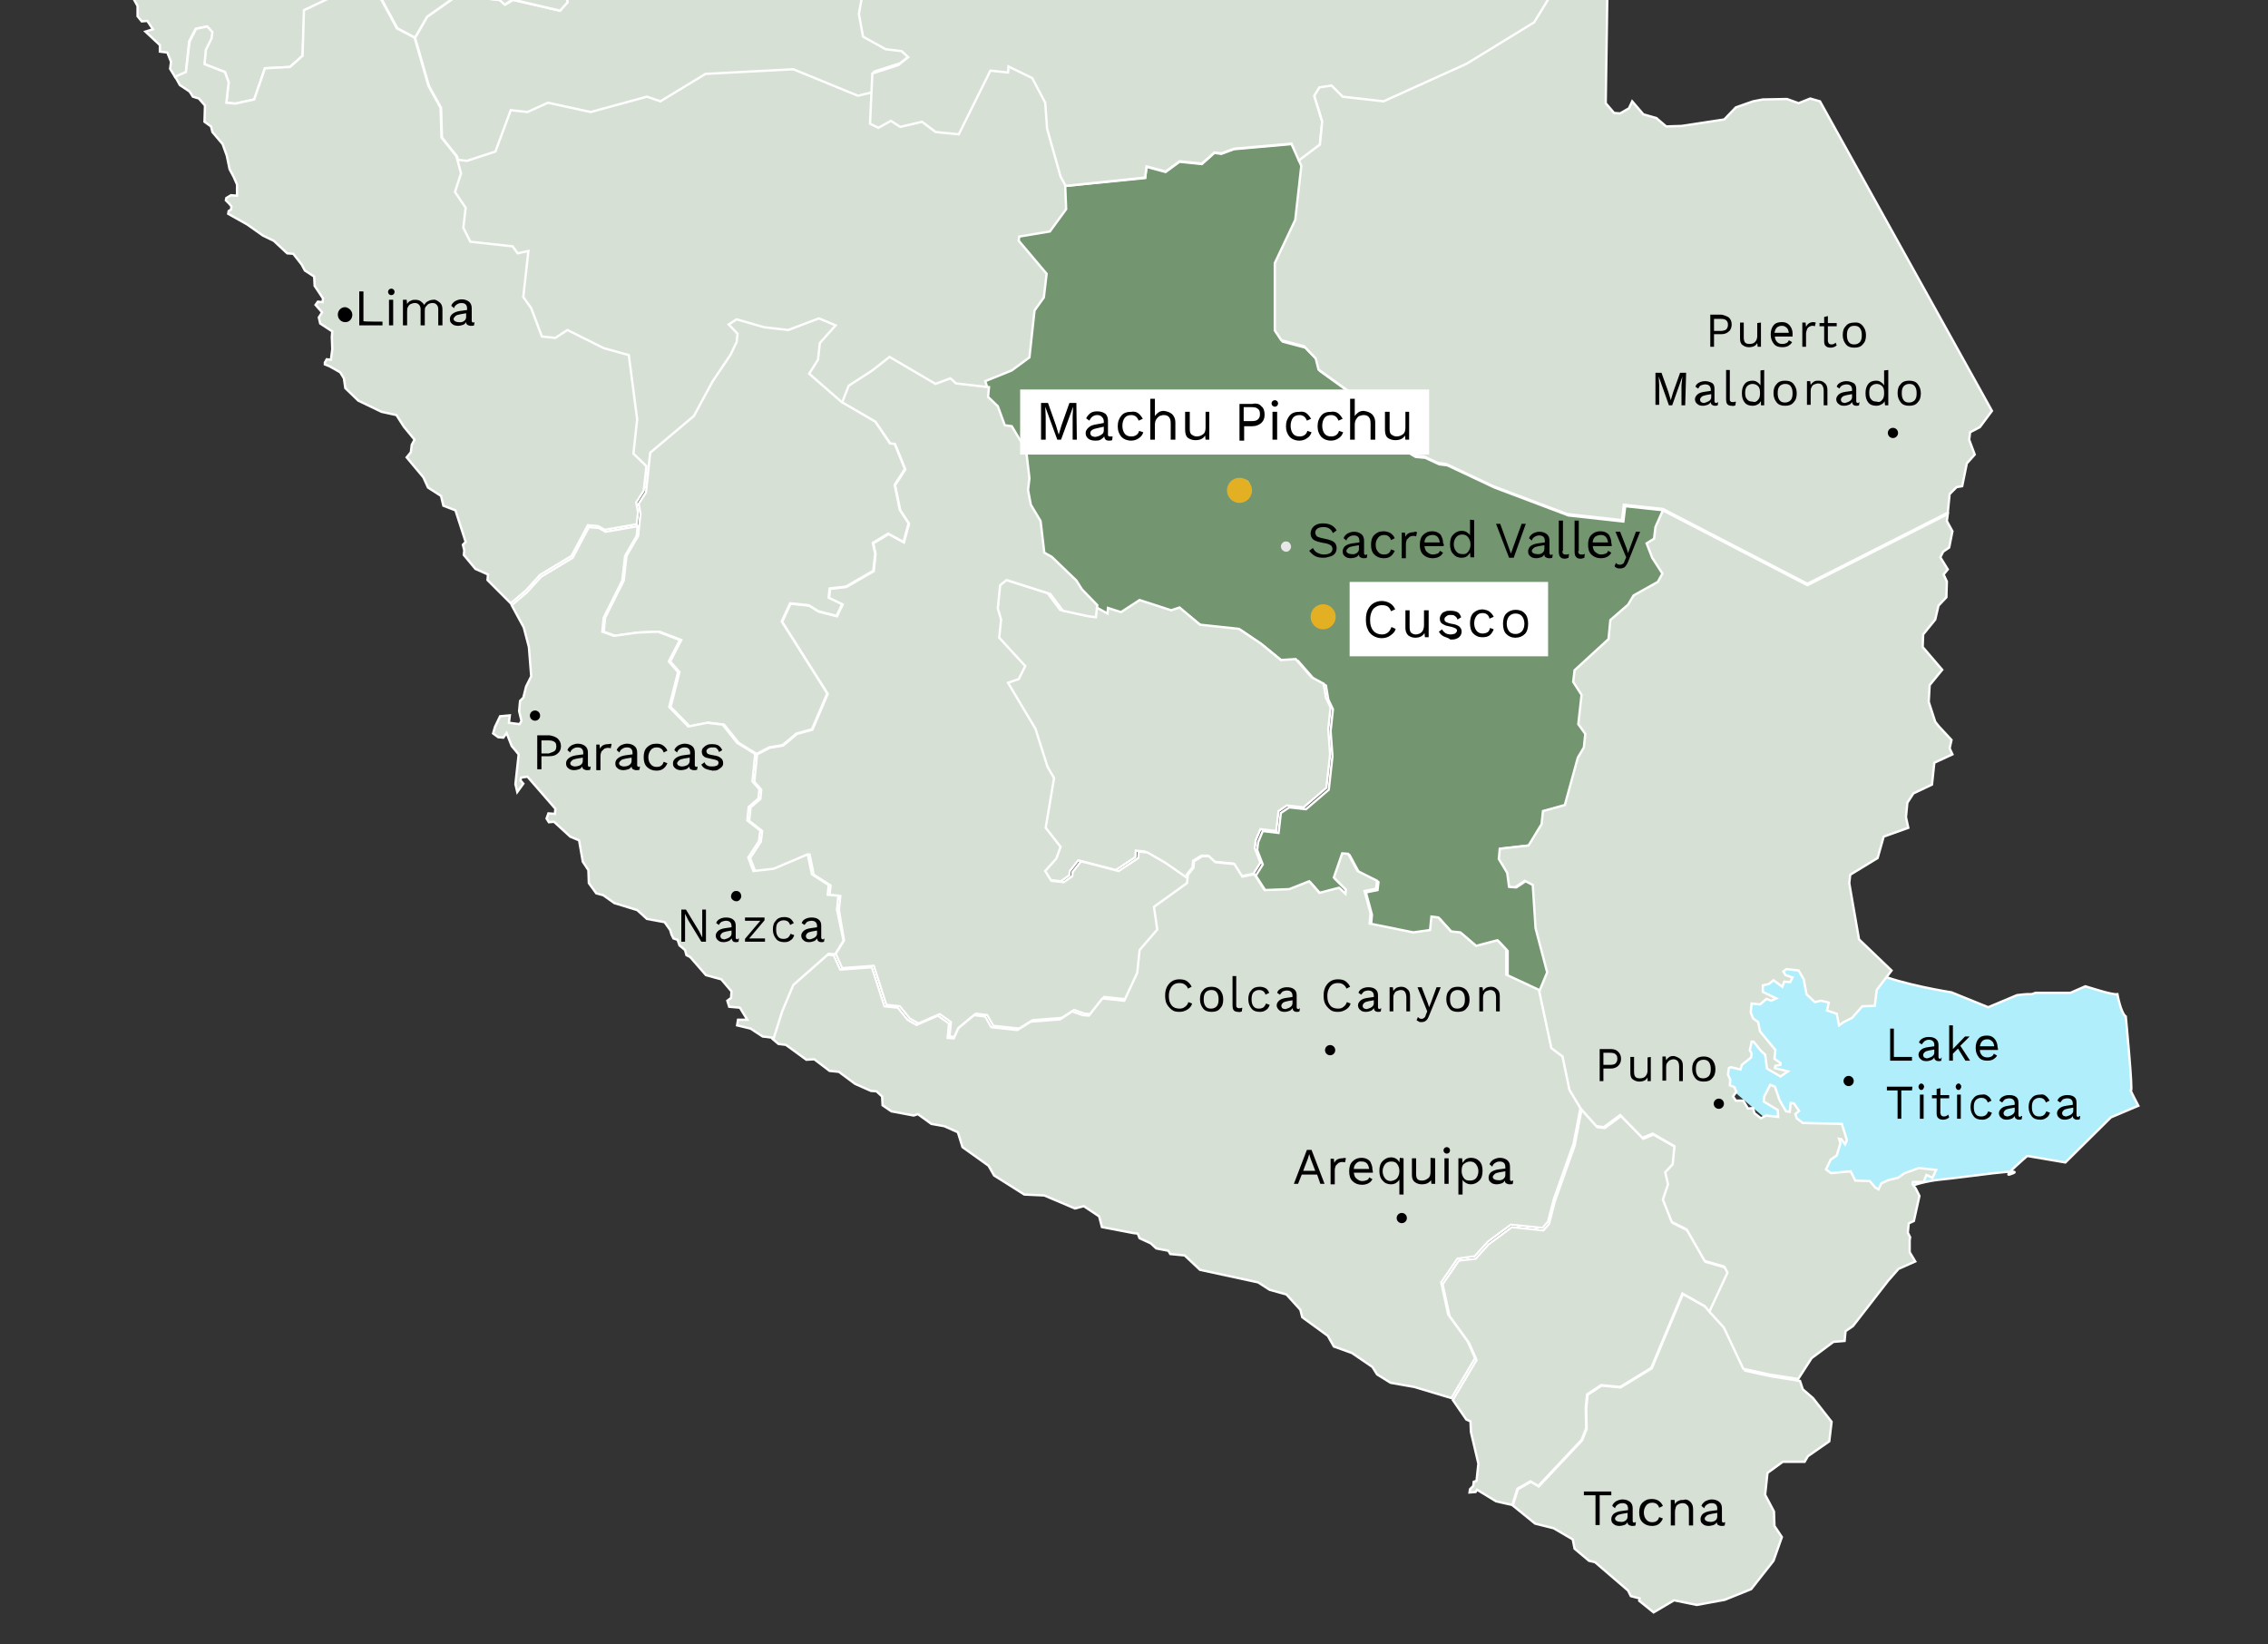
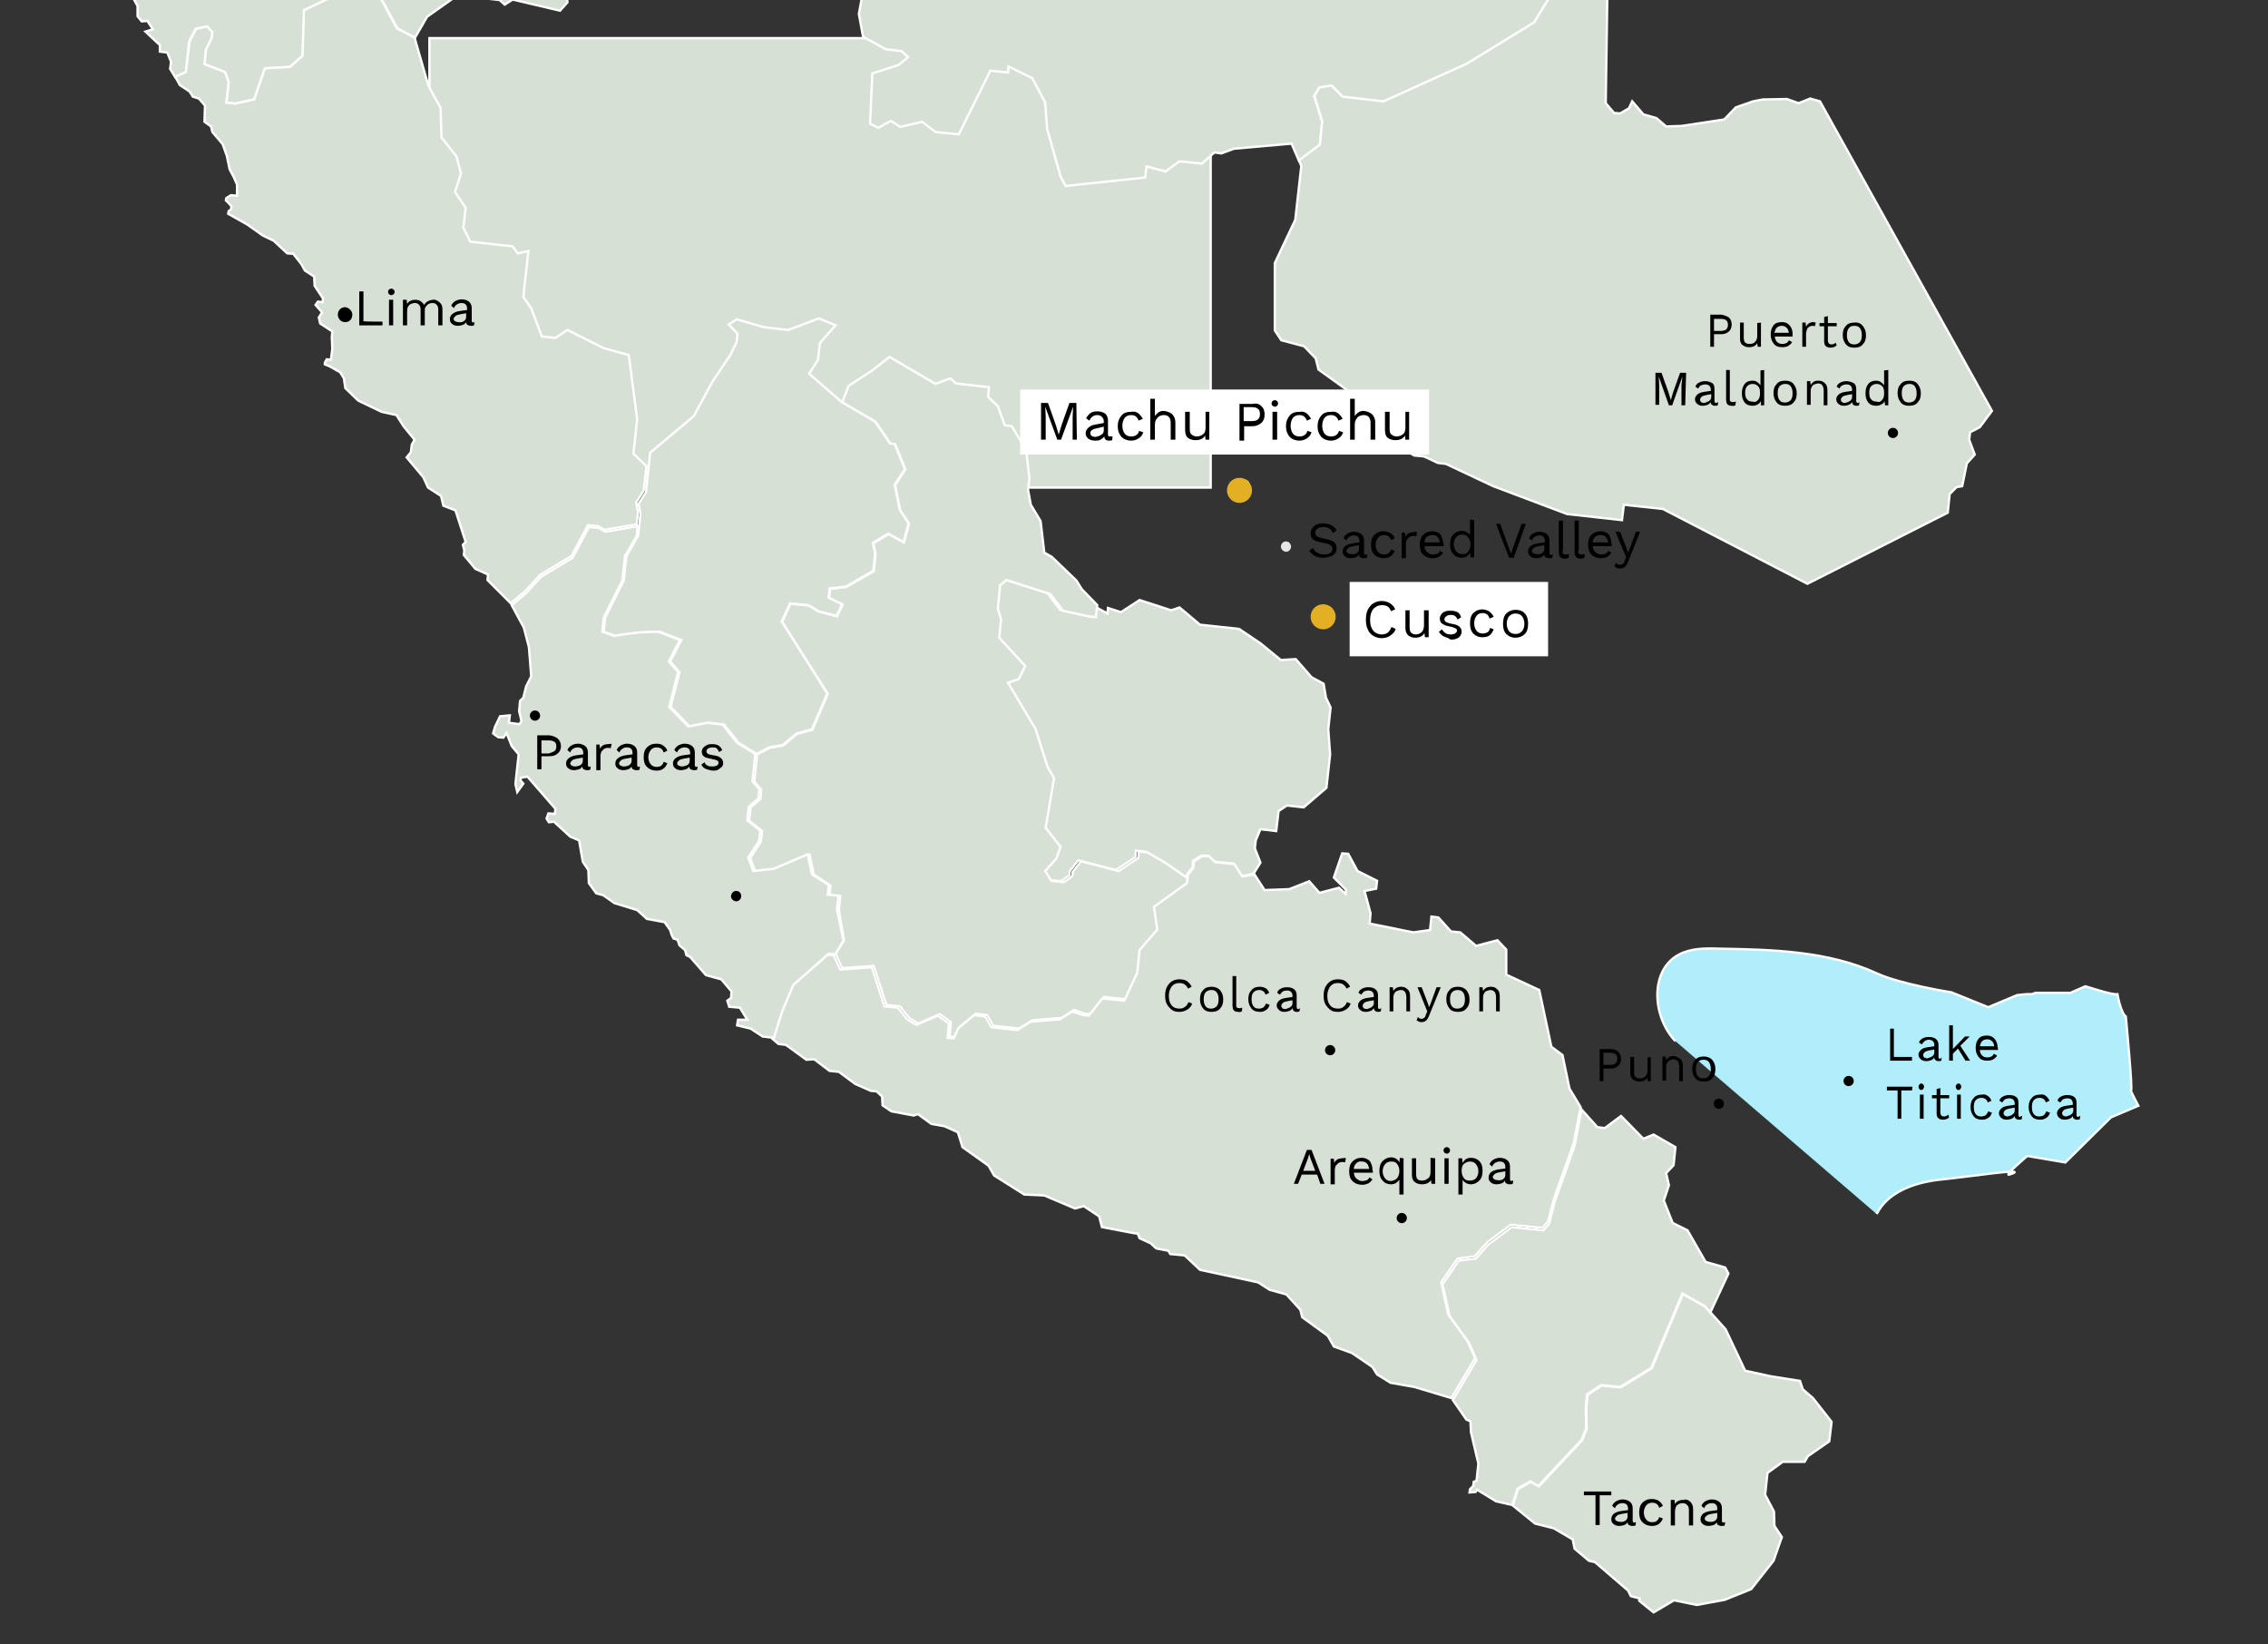
<svg xmlns="http://www.w3.org/2000/svg" xmlns:xlink="http://www.w3.org/1999/xlink" version="1.1" id="Layer_1" x="0px" y="0px" viewBox="0 0 488 353.7" style="enable-background:new 0 0 488 353.7;" xml:space="preserve">
  <rect x="0" y="0" width="488" height="353.7" fill="#333333" stroke="none" />
  <style type="text/css">
	.st0{clip-path:url(#SVGID_2_);}
	.st1{fill:none;stroke:#676363;stroke-miterlimit:10;}
	.st2{fill:#AFAFAF;}
	.st3{fill:#F7F7F7;}
	.st4{fill:#4D4948;}
	.st5{clip-path:url(#SVGID_4_);}
	.st6{fill:#D7E0D5;stroke:#FFFFFF;stroke-width:0.5;stroke-miterlimit:10;}
	.st7{fill:#739670;stroke:#FFFFFF;stroke-width:0.5;stroke-miterlimit:10;}
	.st8{fill:#E7E7E8;}
	.st9{fill:#B0EEFB;stroke:#FFFFFF;stroke-width:0.5;stroke-miterlimit:10;}
	.st10{fill:#E3B024;}
	.st11{fill:#FFFFFF;}
</style>
  <g>
    <g>
      <g>
        <defs>
          <rect id="SVGID_1_" x="-829.9" y="1861.1" width="651" height="448" />
        </defs>
        <clipPath id="SVGID_2_">
          <use xlink:href="#SVGID_1_" style="overflow:visible;" />
        </clipPath>
        <g class="st0">
          <path class="st1" d="M-2106.2-890.4l289.9-101.4l49.1-25.2l130.3-116.7l106.8-113.6l69.1-78l7,0.8l2.7-9.9l7.2,2.1l5.5-6.6      l15.8-52.4l33.1-123.2l29,3.1l6.4-2.6l7.4-11l-1.7-19.9l-8.4-14l1.5-13.6l-5.4-12.1l2.8-25.9l-6.1-15.8l5.8-6.2l2.2-20.4      l-24.6-31.5l-9.3-2.6l-7.7-9l-7-12.3l-15.4-17.7l-16.4-43.7l24.2,8.5l30.8,3.3l16.3-7.7l8.6-12.9l16.7-11.9l11.1,1.2l3.8,8.6      l8.6,0.9l10.8,4.4l10.7,14.3l9.9,3.7l11.8,12.8l35.3,7.1l3.5-3.3l13.3-9l6.7,18.1l-4.6,4.1l-0.5,4.8l12.6,16.8l14.3,1.6      l10.2,4.4l19.7,2.1l18.7,22.6l19.8,7.1l8.7,12.4l2,16.6l8.7,8.4l1.8,13.1l7.1,8.9l-1.3,11.7l3.7,10.6l6.4,2.7l8.2,7.8l-8.2,4.4      l-5.5,8.9l0.9,8.6l10,8.6l0.9,21.4l4.2,5.3l9.9,1.1l3.6,5.4l17.2,3.8l21.9,9l14.1-3.1l1.5,4.4l7,9.3h14.8l3.9,5.3l11.4,1.2      l1.3,14.5l14.6,16.6l16.4,0.2l4.3,5l10.3,2.8l22.1-5.2l13.4,4.7l0.7,10.6l10.3,11.6l4.1,7.1l-5,12.9l6.7,9.9l12.7,1.4l16.4,14.6      l1.1,7.7l4.9,10.4l-10,6.8l-9.3,19.6l-1.7,15.2l20.8,15.7l10.6,12l13,1.4l14,10.7l8.8-1l8.9-7.2l7.9,0.9l8.6-2.3l10.2,1.1      l0.9,16.1l7.5,10.4l-0.3,34.7l8.1,13.7l-9.3,11.1l-11.8,5l-1.5,37.5l9,8.8l5.1,15.3l11.8,4.6l4.8,5.2l13-0.3l8-5.7l12.5,5.6      l3.7,10.2l7.4,12l8.9,1l14.3-13.3l12.5,1.4l10.1-3.8l6.5,5l11.4-4.4l6.1,6.9l10.5,1.1l17.7-11.8l6-10.5l15.1,9.5l23.5,5.8      l14.9,5.6l8.7,11.7l16.7,5.8l12.3-6.5l7,0.8l7.8-3.5l0.9-8l12.7,1.4l4.4,4.7l9.5,1l9.7-9.1l8.7-20.7l12.1-10.1l32,10.6l8.1-6.3      l1.5-14l10.1-6.1l15.7-17.6l13.5-12.1l11,11.8l13.3,1.4l10.1-4.5l5.4,3.9l23.9,4.9l-1.4,12.6l7.8,10.4l14.4,1.6l6.6-7.5l6.1,8.5      l-3.1,13.1l4.5,9.3l10.8,1.2l8.9-7.2l13.4-2.1l8.9,4.3l11.9-0.1l10.8-4.3l19.1,2.1l6.1-11.2l6.7,0.7l6.7-5.5l6.4-14l17.2,4.8      l7.2-4.8l4.9-9.3l-2.3-14.3l13.6,3.1l11.8,1.3l7.4-3.5l11,10.7l10.9,3.5l12.6,9.2l12,1.3l3.9,5.1l-1.3,11.9l4,5.4l10.2,6.1      l-1.9,17.2l11.5,6.8l21-6.5l4.3-9.4l19.5,10.6l8.7,14.1l12.4,1.3l-0.8,7.4l16.5,13.9l18.5-4.5l2,19.5l9,5.9l13.2-1.9l3.5,8.9      l10.3,2.7l14.9-3.6l1,11.3l6.3,7.9L73-879.6l-99.6,165.9l8.7,5.2l86.5,9.4l26.2,14l13.8,11.6l11.1,18.9l-4.9,12.6l2.6,8.4      l6.6,4.7l7,0.8l16.1,14.9l7.3,0.8l25.8,20.5l0.7,10.9l-8.5,4.3l-12.5-3l-13.2,1.9L127.4-563l-9.2-6.2l0.7-6.1l-7.3-9.9l-1-23.7      l-14.3-10.4l-8.7,3l-5.7-3.2H61l-9.3,12.1l-8.6-0.9l-2.7-5.2l-9.3-3.4l-9.9,2.3l-8.5,7.2l-49.8-3.8l-27.5,18.7l-2.8,25.6      L-82.5-554l-11.8-1.3l-19.3,11.4l-16.6-1.8l-18,11.8l-45.1-2.3l-12.2,12.1l-7.7-3.8l-17.2-4.1l-23.7,4l-13.3,10.3l-15.1,8.2      l-6.5-2.9l-13.1-3.8l-70.1,8.2l-10.3,6.1l-1,9l-78.4,55.1l-15.3,0.7l-15.5,6.8l-42,39.7l-0.9,8.1l-3.7,5.1l-22.1,1.6l-32.6,13.2      l-8.3,22.7l-28.1,0.9l-22,16l-21.2,2.3l-12.7,13.3l-0.4,14.8l14.5,26.5l-5.4,20.4l-7.5,43.8l-14,22l-2.3,21.4l-4.2,6.4      l-10.4,6.5l-24.7,4.5l-11,11.9l-15.9,12.4l-7.6,1.4l-11.1,7.3l-7.3,23.2l0.3,12.1l-10.8,25.3l3.2,9.6l-6.9,9.4l2,10.4l12,14.3      l26.8,21.9l0.8,6.9l15,24.9l8.5,2.3l0.7,24l11.9,22.6l-19.1,16l-13,1.6l-37.9-6.5l-18.5,9.2l-18,3.3l-24.5,8.4l-22.5,16.9      l-19.3,6.4l-9.3,20.3l-39.9,17.7l-5.1,12.1l-11.3,5l-2.3,6.7l3,11.4l9.1,4.6l-15.5,29.7v29.9l17.5,22.6l4.3,10l-8.2,10.6      l-23.2,12.5l-26-1.1l-8.5,9.9l2.8,15.1l10.2,18.1l-0.8,6.8l-15.6,4.6l-1.4,3.1" />
          <path class="st2" d="M-1123.8,338.4l-1.4,13l3.6,20.1l4.6,45.5l-12.5,58l-33.7,32.9l-60.7,21.7l-128.2,65l-17.5-1.9l-33.3,10.1      l-13.9,16.7l-46.4,32.7l13.8,35.3l-23.9,12.2l-26.8-26.3l-79.6,58.4l-15.6,10.5l22.4,36.5l-2.5,25.4l2.6,29.5l47.8,43.9      l22.2,46.5l17.6,1.9l41.7,13.1l3.4-31.2l12.6-26.9l9.3,1l14.9-15.5l26.8-5.6l43.8-37.6l14.1-8.4l10.3-17.3l55-57.1l44.7-13.2      l42.1,19l6.7,15.2l-1.2,10.7l-19.6,5.4l-15,25.3l-17.7,84.2l1.2,109.8l59.6,35.8l18.5,14.1l4.4,16.2l-16.2,71.2l9.5,33.9      l24.6,46.3l-14.7,81.2l6,33.5l33.8,18.4l23.6,2.5l9.8,8.6l-14.5,11.6l-38.4,11.9l-3.3,73.8l12.6,6l18.8-10.1l13.5,9l32.1-7.7      l19.7,15.3l34.1,3.7l46.4-93.4l25.8,2.8l0.9-8.5l35.2,17.3l18.9,36.2l2.6,38l20,70.2l7.8,13.3l117.2-11.9l1.8-16.5l28.2,7.7      l20.7-14.8l33.1,3.6l18.5-16.1l10.5,1.1l18.8-6.5l85.3-7.8l11.1,25.1l30.6-23.2l3.7-33.8l-11.3-37.7l7.5-12.3l18.1-2.9      l16.2,16.5l60.3,6.5l123.1-55l99.6-60.9l35.5-58.2l22.7-98.7l11.3-25.7l13.2-11.8l27.9-4.9l0.5-21.7l13.5-17.9l6-16.4l1.3-11.7      l-11.4-35l-3.1-3.6l10.2-34.1l-22.6,18l-20.7,12.6l-3.4,10.8l-5.9,11.8l-24.2,12.2l-9.8,13.1l-13.7,4.1l-4.5,17.5l-9.4,12.5      l-22.2-0.1l-19.6,10.1l-32.3,32.6l-46.3,14l-231.6,6.1l-9.2-10.2l5.4-34.5l-5.7-16.4l-23.6-11.4l-8.7-23.3l7.2-15.7l-14.6-20.3      l1.4-12.4l-10.5-1.1l-5.5-8.8l-45.1-6.2l-17.9-12.8l-45.2-8.2l-134.4,4.2l-13.4-15.2l1.5-14l16.8-12l8.8-15.5l15.9-12.1l7.3-1.8      l6.1-17.4l19.6-11l0.5-30.5l-15.8-12.2l-44.7-77.8l-26.6-6.5l-29.5-40.3l0.9-22.6l-13.4-1.5l-17.2-19.3l-21.3-5.9l-14-31.1      l-10.1-10l-13.1-45.4l-17.3-18.6l-19.9-3.8l-17.2-34.7l-0.9-12.2l9.2-8.2l18.5,2l-0.6-6.7l-34.5-20.2l-42.8-36.4l-2.4-13.4      l4.4-10.4l-64.9-43.1l-24.3-19.7L-1123.8,338.4L-1123.8,338.4z" />
          <path class="st3" d="M-1123.8,338.4l-1.4,13l3.6,20.1l4.6,45.5l0,0l-12.4,58l0,0l0,0l-33.7,32.9l0,0l0,0l-60.7,21.7l0,0      l-128.2,65l0,0l0,0l-17.5-1.9l0,0l-33.3,10.1l0,0l-13.9,16.7l0,0l0,0l-46.4,32.7v-0.1l13.8,35.3l0,0l0,0l-23.9,12.2l0,0l0,0      l-26.8-26.3h0.1l-47.4,34.8l-23.7,17.4l-5.9,4.3c-1,0.7-2,1.5-3,2.2l-3,2l-12.2,8.2v-0.1l22.4,36.5l0,0l0,0l-2.5,25.4l0,0      l2.6,29.5l0,0l47.8,43.9l0,0l0,0l22.2,46.5h-0.1l17.6,1.9l0,0l0,0l41.7,13.1l-0.1,0.1l3.4-31.2l0,0l0,0l12.6-26.9v-0.1h0.1      l9.3,1h-0.1l14.9-15.5l0,0l0,0l26.8-5.7l0,0l43.8-37.6l0,0l0,0l14.1-8.4l0,0l10.3-17.3l0,0l0,0l54.9-57.1l0,0l0,0l44.7-13.2l0,0      l0,0l42.1,19l0,0l0,0l6.7,15.2l0,0l0,0l-1.2,10.7v0.1h-0.1l-19.6,5.4l0.1-0.1l-15,25.3l0,0l-17.7,84.2l0,0l1.2,109.8l-0.1-0.1      l59.6,35.8l0,0l0,0l18.5,14.1l0,0l0,0l4.4,16.2l0,0l0,0l-16.2,71.2v-0.1l9.5,33.9l0,0l24.6,46.3v0.1v0.1l-14.7,81.2v-0.1l6,33.5      l-0.1-0.1l33.8,18.4h-0.1l23.6,2.5h0.1l0,0l9.8,8.6l0.2,0.1l-0.2,0.1l-14.5,11.6l0,0l0,0l-38.4,11.9l0.1-0.2l-3.3,73.8l-0.1-0.2      l12.6,6h-0.2l18.8-10.1l0.1-0.1l0.1,0.1l13.5,9h-0.2l32.1-7.7h0.1l0.1,0.1l19.7,15.3h-0.1l34.1,3.7l-0.2,0.1l46.4-93.5l0.1-0.1      h0.1l25.8,2.8l-0.2,0.2l0.9-8.5v-0.3l0.3,0.1l35.2,17.3h0.1v0.1l18.9,36.2l0,0l0,0l2.6,38l0,0l20,70.2v-0.1l7.8,13.3l-0.2-0.1      l117.2-12l-0.2,0.2l1.8-16.5v-0.3l0.3,0.1l28.2,7.7h-0.2l20.7-14.8l0.1-0.1h0.1l33.1,3.6l-0.2,0.1l18.5-16.1l0.1-0.1h0.1      l10.5,1.1h-0.1l18.8-6.5l0,0l0,0l85.3-7.7h0.2l0.1,0.2l11.1,25.1l-0.4-0.1l30.6-23.2l-0.1,0.2l3.7-33.8v0.1l-11.3-37.7v-0.1      l0.1-0.1l7.5-12.3l0.1-0.1h0.1l18.1-2.9h0.1l0.1,0.1l16.2,16.5l-0.1-0.1l60.3,6.5h-0.1l123.2-55l0,0l99.6-60.9l-0.1,0.1      l35.5-58.2v0.1l22.7-98.7l0,0l0,0l11.3-25.7l0,0l0,0l13.2-11.8l0,0l0,0l27.9-4.9l-0.1,0.2l0.5-21.7v-0.1l0,0l13.6-17.9l0,0      l6-16.4l0,0l1.3-11.7v0.1l-11.4-35v0.1l-3.1-3.6l-0.1-0.1v-0.1l10.2-34.1l0.3,0.2L-23.1,987l0,0l0,0l-20.7,12.6l0.1-0.1      l-3.4,10.8l0,0l0,0l-5.9,11.8l0,0l0,0l-24.2,12.2h0.1l-9.8,13.1l0,0l0,0l-13.7,4.1l0.1-0.1l-4.5,17.5l0,0l0,0l-9.4,12.5v0.1      h-0.1l-22.2-0.1h0.1l-19.6,10.1l0,0l-32.3,32.6l0,0l0,0l-46.3,14l0,0l0,0l-231.6,6.1h-0.1l0,0l-9.2-10.2l0,0v-0.1l5.4-34.5v0.1      l-5.7-16.4l0.1,0.1l-23.6-11.4l0,0l0,0l-8.7-23.3l0,0l0,0l7.2-15.7v0.1l-14.6-20.3l0,0l0,0l1.4-12.4l0.1,0.1l-10.5-1.1l0,0l0,0      l-5.5-8.8h0.1l-45.1-6.2l0,0l0,0l-17.9-12.8l0,0l-45.2-8.2l0,0l-134.4,4.2l0,0l0,0l-13.4-15.2l0,0l0,0l1.5-14l0,0l0,0l16.8-12      l0,0l8.8-15.5l0,0l0,0l15.9-12.1l0,0l0,0l7.3-1.8l0,0l6.1-17.4l0,0l0,0l19.6-11v0.1l0.5-30.5v0.1l-15.8-12.2l0,0l0,0l-44.7-77.8      l0,0l-26.6-6.5l0,0l0,0l-29.5-40.3l0,0l0,0l0.9-22.6l0,0l-13.4-1.5l0,0l0,0l-17.2-19.3l0,0l-21.3-5.9l0,0l0,0l-14-31.1l0,0      l-10.1-10l0,0l0,0l-13.1-45.4l0,0l-17.3-18.6l0,0l-19.9-3.8l0,0l0,0l-17.2-34.7l0,0l0,0l-0.9-12.2l0,0l0,0l9.2-8.2l0,0l0,0      l18.5,2l0,0l-0.6-6.7l0,0l-34.5-20.2l0,0l-42.8-36.4l0,0l0,0l-2.4-13.4l0,0l0,0l4.4-10.4l0,0l-64.9-43.2L-1107,340l0,0      L-1123.8,338.4L-1123.8,338.4z M-1123.8,338.4l16.2,1.7l0,0l24.3,19.7l64.9,43.1l0,0l0,0l-4.4,10.4l0,0l2.4,13.4l0,0l42.8,36.4      l0,0l34.5,20.2l0,0l0,0l0.6,6.7l0,0l0,0l-18.5-2l0,0l-9.2,8.2l0,0l0.9,12.2l0,0l17.2,34.7l0,0l19.9,3.8l0,0l0,0l17.3,18.6l0,0      l0,0l13.2,45.4l0,0l10.1,10l0,0l0,0l14,31.1l0,0l21.3,5.9l0,0l0,0l17.2,19.3l0,0l13.4,1.5l0,0l0,0l-0.9,22.6l0,0l29.5,40.3l0,0      l26.6,6.4l0,0l0,0l44.7,77.8l0,0L-710,838l0,0l0,0l-0.5,30.5l0,0l0,0l-19.6,11l0,0l-6.1,17.4l0,0l0,0l-7.3,1.8l0,0l-15.9,12.1      l0,0l-8.8,15.5l0,0l0,0l-16.8,12v-0.1l-1.5,14v-0.1l13.4,15.2h-0.1l134.4-4.2l0,0l0,0l45.2,8.2l0,0l0,0l17.9,12.8l0,0l45.1,6.2      l0,0l0,0l5.5,8.8h-0.1l10.5,1.1h0.1v0.1l-1.4,12.4v-0.1l14.6,20.3l0,0v0.1l-7.2,15.7v-0.1l8.7,23.3l-0.1-0.1l23.6,11.4l0,0l0,0      l5.7,16.4l0,0l0,0l-5.4,34.5v-0.1l9.2,10.2h-0.1l231.6-6.2l0,0l46.3-14h-0.1l32.2-32.6l0,0l0,0l19.6-10.1l0,0l0,0l22.2,0.1      l-0.1,0.1l9.4-12.5v0.1l4.5-17.5v-0.1h0.1l13.7-4.1l-0.1,0.1l9.8-13.1l0,0l0,0l24.2-12.2l-0.1,0.1l5.9-11.8l0,0l3.4-10.8v-0.1      l0,0l20.7-12.6l0,0l22.6-17.9l0.4-0.3l-0.1,0.5l-10.2,34.1v-0.2l3.1,3.6l0,0l0,0l11.4,35l0,0l0,0l-1.3,11.7l0,0l0,0l-6,16.4l0,0      l0,0l-13.5,17.9v-0.1l-0.5,21.7v0.1H-18l-27.9,4.9h0.1l-13.2,11.8v-0.1l-11.3,25.7l0,0l-22.7,98.7l0,0l0,0l-35.4,58.2l0,0l0,0      l-99.6,60.9l0,0l0,0l-123.1,55h-0.1h-0.1l-60.3-6.5h-0.1l-0.1-0.1l-16.2-16.5l0.2,0.1l-18.1,2.9l0.2-0.1l-7.5,12.3v-0.2      l11.3,37.7l0,0l0,0l-3.7,33.8v0.1l-0.1,0.1l-30.6,23.2l-0.2,0.2l-0.1-0.3l-11.1-25.1l0.2,0.1l-85.3,7.8h0.1l-18.8,6.5h-0.1h-0.1      l-10.5-1.1l0.2-0.1l-18.5,16.1l-0.1,0.1h-0.1l-33.1-3.6h0.2l-20.7,14.8l-0.1,0.1h-0.1l-28.2-7.7l0.3-0.2l-1.8,16.5v0.2h-0.2      l-117.2,11.9h-0.1l-0.1-0.1l-7.8-13.3l0,0l0,0l-20-70.2l0,0l0,0l-2.6-38v0.1l-18.9-36.2l0.1,0.1l-35.2-17.3l0.3-0.2l-0.9,8.5      v0.2h-0.2l-25.8-2.8l0.2-0.1l-46.4,93.4l-0.1,0.1h-0.1l-34.1-3.7h-0.1l0,0l-19.7-15.3h0.2l-32.1,7.7h-0.1h-0.1l-13.5-9h0.2      l-18.8,10.1h-0.1h-0.1l-12.6-6l-0.1-0.1v-0.1l3.3-73.8v-0.1h0.1l38.4-11.9h-0.1l14.5-11.6v0.3l-9.8-8.6h0.1l-23.6-2.5l0,0l0,0      l-33.8-18.5h-0.1v-0.1l-6-33.5l0,0l0,0l14.7-81.2v0.1l-24.6-46.3l0,0l0,0l-9.5-33.9l0,0l0,0l16.2-71.2v0.1l-4.4-16.2l0.1,0.1      l-18.5-14.1l0,0l-59.6-35.8h-0.1v-0.1l-1.2-109.8l0,0l0,0l17.7-84.2l0,0l0,0l15-25.3l0,0l0,0l19.6-5.4l-0.1,0.1l1.2-10.7v0.1      l-6.7-15.2l0.1,0.1l-42.1-19h0.1l-44.7,13.2l0,0l-55,57.1l0,0l-10.3,17.3l0,0l0,0l-14.1,8.4l0,0l-43.8,37.6l0,0l0,0l-26.8,5.6      l0,0l-14,15.5l0,0l0,0l-9.3-1l0.1-0.1l-12.6,26.9l0,0l-3.4,31.2v0.1h-0.1L-1485,926l0,0l-17.6-1.9l0,0l0,0l-22.2-46.5l0,0      l-47.8-43.9l0,0l0,0l-2.6-29.5l0,0l2.5-25.4l0,0l-22.4-36.5v-0.1h0.1l12.2-8.2l3-2c1-0.7,2-1.4,3-2.2l5.9-4.3l23.7-17.4      l47.4-34.8l0,0l0,0l26.8,26.3h-0.1l23.9-12.2v0.1l-13.8-35.3l0,0l0,0l46.4-32.7l0,0l13.9-16.7l0,0l0,0l33.3-10.1l0,0l0,0      l17.5,1.9l0,0l128.2-65l0,0l60.7-21.7l0,0l33.7-32.9l0,0l12.5-58l0,0l-4.6-45.5l-3.6-20.1l0,0L-1123.8,338.4L-1123.8,338.4z" />
          <g>
            <path class="st4" d="M-239-1155.9l-6.6,7.5l-14.4-1.6l-7.9-10.3l1.4-12.7l-24-4.9l-5.3-3.9l-10.2,4.5l-13.3-1.4l-11-11.7       l-13.6,12l-15.8,17.7l-10,6.1l-1.5,14l-8.1,6.4l-32-10.7l-12.1,10.3l-8.7,20.7l-9.7,9.1l-9.5-1l-4.4-4.8l-12.7-1.4l-0.9,8.1       l-7.8,3.4l-7-0.8l-12.3,6.5l-16.8-5.7l-8.7-11.8l-14.8-5.6l-23.6-5.9l-15.1-9.5l-6.1,10.5l-17.8,11.9l-10.5-1.1l-6-6.9       l-11.4,4.3l-6.6-4.9l-10.1,3.8l-12.5-1.4l-14.3,13.2l-9-1l-7.3-12l-3.8-10.3l-12.6-5.6l-8.1,5.7l-12.9,0.2l-4.9-5.2l-11.7-4.5       l-5.2-15.4l-8.9-8.8l1.5-37.6l11.9-5l9.3-11.1l-8.2-13.7l0.3-34.7l-7.6-10.4l-0.9-16.2l-10.2-1.1l-8.7,2.4l-8-0.9l-8.9,7.2       l-8.7,1l-14-10.7l-13-1.4l-10.7-12l-20.8-15.8l1.7-15.2l9.3-19.7l10.1-6.7l-4.9-10.4l-1.1-7.7l-16.5-14.6l-12.7-1.4l-6.6-10       l5-12.9l-4.1-7l-10.3-11.6l-0.8-10.6l-13.3-4.8l-22.2,5.2l-10.3-2.8l-4.3-5l-16.5-0.2l-14.5-16.6l-1.3-14.6l-11.5-1.2l-3.9-5.4       h-14.9l-7-9.3l-1.4-4.4l-14.2,3l-21.9-9l-17.3-3.8l-3.6-5.3l-9.9-1.1l-4.3-5.4l-0.8-21.5l-10-8.6l-1-8.7l5.5-9l8.3-4.4       l-8.2-7.7l-6.5-2.7l-3.7-10.6l1.3-11.7l-7.1-9l-1.8-13l-8.7-8.5l-2.1-16.6l-8.6-12.4l-19.8-7.1l-18.8-22.8l-19.8-2.1l-10.1-4.3       l-14.3-1.5l-12.7-16.8l0.5-4.9l4.6-4.1l-6.7-18.1l-13.3,9.1l-3.7,3.2l-35.3-7.1l-11.8-12.8l-9.9-3.7l-10.7-14.3l-10.8-4.5       l-8.6-0.9l-4-8.6l-11.2-1.2l-16.8,11.9l-8.5,12.8l-16.4,7.8l-30.9-3.3l-24.3-8.5l16.5,43.8l15.4,17.8l7.1,12.3l7.7,9l9.4,2.6       l24.5,31.6l-2.3,20.5l-5.8,6.2l6.1,15.8l-2.8,25.9l5.4,12.1l-1.5,13.7l8.5,14.1l1.6,19.9l-7.3,11l-6.5,2.6l-29-3.1l-33.3,123.5       l-15.7,52.5l-5.6,6.6l-7.2-2l-2.7,9.9l-7-0.8l-69.2,78.2l-107.1,113.9l-130.6,116.9l-49.1,25.2l-290.6,101.6l4.2,61.9       l-3.2,28.9l35.5,91.5l-4.1,37l18.1,61.8l-12.1,57.2l3.9,81.9l-3.2,28.9l-39.3,78.5l-7.4,67.5l7.9,45.8l18.4,38.4l27.4,15.1       l20.8,15.4l14,34.4l20.7,19.3l148.8,28.6l38.8,69.9l38.8,16l78.6,13.5l45.9-38.7l16.2,7.6l26.5,40.7l40.5,12.9l51.7-4       l59.2,47.8l-0.7,51.2l-15.4,28.5l6.5,40.8l13.3,32l-49.8,27.5l-41.8-41.3l-20.9,5.3l-35.6-13.7l-12.5,29.2l12.2,38.7l-2.2,19.5       l-14.1,10.6l-23.1,25.4l0.7,57.6l22,37.5l21.9,61.8l60.6,102.8l4.7,54l-43,45.3l-27.9,54.1l7.1,11.7l15.7-10.5l79.6-58.5       l26.8,26.3l23.9-12.2l-13.8-35.3l46.5-32.7l13.8-16.7l33.4-10.1l17.5,1.9l128.2-65l60.8-21.7l33.6-32.9l12.5-58l-4.7-45.5       l-3.6-20.1l1.4-13l16.3,1.8l24.3,19.7l64.9,43.1l1.3-3.1l15.6-4.6l0.7-6.8l-10.2-18.2l-2.9-15.1l8.6-9.9l26,1.1l23.3-12.5       l8.3-10.6l-4.4-10l-17.5-22.6v-29.8l15.5-29.9l-9.2-4.6l-2.9-11.6l2.4-6.6l11.2-5.1l5.2-12.2l40.1-17.7l9.3-20.4l19.5-6.4       l22.5-17l24.5-8.5l18.1-3.3l18.4-9.2l38,6.4l13.1-1.5l19.2-15.9l-12-22.7l-0.5-24l-8.5-2.3l-15.1-24.9l-0.8-7l-26.9-22       l-12-14.4l-2.1-10.5l6.9-9.4l-3.2-9.6l10.9-25.4l-0.3-12.2l7.4-23.1l11.1-7.4l7.5-1.5l15.9-12.3l11-12l24.7-4.5l10.5-6.5       l4.2-6.4l2.3-21.4l14-22.2l7.4-43.9l5.4-20.5l-14.5-26.5l0.4-14.7l12.7-13.4l21.3-2.3l22-16l28.2-0.9l8.3-22.7l32.7-13.2       l22.1-1.6l3.8-5.2l0.9-8.1l42.2-39.8l15.5-6.8l15.3-0.6l78.6-55.3l1-9l10.4-6.1l70.3-8.2l13.1,3.7l6.5,3l15.1-8.2l13.4-10.4       l23.6-4l17.3,4.2l7.7,3.8l12.2-12.1l45.3,2.3l18.1-11.8l16.6,1.8l19.3-11.3l11.8,1.3l14.9-13.2l2.8-25.6l27.6-18.8l49.9,3.8       l8.6-7.3l9.9-2.2l9.3,3.3l2.7,5.2l8.6,0.9l9.3-12.1h20.9l5.9,3.3l8.7-3l14.3,10.4l0.9,23.8l7.4,9.9l-0.7,6.2l9.3,6.2l19.4-15       l13-1.9l12.6,3l8.6-4.3l-0.7-10.9L163-616l-7.3-0.8l-16.1-14.8l-7-0.8l-6.6-4.7l-2.6-8.5l5-12.6l-11.1-19l-13.9-11.7l-26.2-14       l-86.7-9.4l-8.8-5.3L81-883.1l90.9-145.9l-6.2-7.9l-1-11.3l-14.9,3.6l-10.4-2.8l-3.5-8.9l-13.1,1.9l-9.1-5.9l-2-19.7l-18.6,4.6       l-16.6-14l0.8-7.4L65-1098l-8.8-14.1l-19.5-10.6l-4.2,9.4l-21.1,6.5l-11.5-6.8l1.9-17.2l-10.2-6l-4-5.3l1.3-12l-3.9-5       l-12.1-1.3l-12.4-9.3l-11-3.5l-11.1-10.7l-7.4,3.4l-11.9-1.3l-13.5-3.1l2.3,14.4l-4.9,9.3l-7.3,4.8l-17.2-4.9l-6.4,14.1       l-6.7,5.5l-6.6-0.7l-6.1,11.2l-19.1-2.1l-10.8,4.4h-11.9l-8.9-4.3l-13.5,2.2l-8.9,7.3l-10.8-1.2l-4.5-9.4l3.1-13.1L-239-1155.9       z" />
          </g>
        </g>
      </g>
    </g>
  </g>
  <g>
    <g>
      <g>
        <defs>
          <rect id="SVGID_3_" x="9" width="453.7" height="353.7" />
        </defs>
        <clipPath id="SVGID_4_">
          <use xlink:href="#SVGID_3_" style="overflow:visible;" />
        </clipPath>
        <g class="st5">
          <rect x="92.4" y="8.2" class="st6" width="168.1" height="96.7" />
          <g>
-             <path class="st7" d="M277.9,31l-12.4,1.1l-2.7,1l-1.5-0.2l-2.7,2.4l-4.8-0.5l-3,2.2l-4.1-1.1l-0.3,2.4L229.2,40l0.2,5l-3.5,4.8       l-6.6,1.1l-0.1,0.9l6,7.1l-0.6,5.1l-2,2.8l-1.1,10.1l-3.8,2.8L212,82l0.5,1.6l-0.2,2.1l2.1,2l1.5,4.1l1.5,0.2l3.1,5.2l0.7,6       l-0.3,2.5l0.6,3.2l2.1,3.5l0.8,6.8l1.6,0.9l5.3,5.1l1.2,1.9l3.3,3.4v0.4l2.9,1.6l0.1-1.2l2.8,0.9l4-2.6l6.8,2.2l1.8-0.6       l4.5,3.6l8.4,0.9l4.6,3.1l4.4,3.6l3.2-0.2l3.4,3.9l2.6,1.4l0.5,3l1,2.1l-0.5,4.7l0.4,5.4l-0.8,7.2l-4.9,4.2l-3.6-0.4l-1.8,1.2       l-0.5,4.3l-3.4-0.4l-1,2.4l-0.2,1.7l1.2,3.1l-1.5,2.4l2.2,3.4l5.3-0.2l4.3-1.7l2.2,2.5l4.2-1.1l1.4,1.3l0.1-0.9l-2.6-2.6       l1.8-5.2l1.3,0.1l2,3.7l4.2,2.1l-0.2,1.7l-2.5,0.5l1.3,4.8L295,199l9.4,1.9l3.6-0.5l0.3-2.9l1.5,0.2l2.7,3l2,0.2l3.4,2.9       l4.6-1.2l1.9,2v5.4l7.1,3.3l1.7-4.1l-2.5-9.5l-0.6-9.3l-1.7-0.9l-2.1,1.4l-1.3-0.1l-0.4-3l-1.8-3l0.2-2.2l6.2-0.7l2.8-4.6       l0.3-2.8l4.7-1.3l2.8-10.2l1.3-2.2l0.3-2.9l-1.5-2.1l0.7-6.3l-1.8-2.8l0.3-2.5l7.3-6.7l0.4-4.1l3.8-3.3l1.2-2l5.2-2.9l1-1.8       l-2.2-3.4l-1.2-3.1l1.6-1l0.3-2.5l1.6-3.6l-8.4-0.9l-0.4,3.3l-11.8-1.3l-15.9-6l-10.2-4.8l-1.7-0.2l-3-1.4l-2.1-0.2l-11.6-7       l-1-3.5l0.2-2.1l-8.2-5.9l-0.6-2.4l-2.5-2.6l-4.9-1.3l-1.4-2.1V56.9l4.4-9.3l1.3-11.6L277.9,31L277.9,31z" />
-           </g>
+             </g>
          <ellipse transform="matrix(0.108 -0.994 0.994 0.108 -19.463 647.493)" class="st8" cx="351.3" cy="334.6" rx="1.1" ry="1.1" />
          <path class="st9" d="M403.8,261.2c2.4-4.8,8.2-6.8,13.6-7.4c5.4-0.5,20.2-2.8,15-1.1c-1.5,0.5,3.8-4,3.8-4      c8.2,1.4,8.2,1.4,8.2,1.4l9.8-9.7l5.9-2.5c0,0-2.1-4-1.6-3.3s-1.1-15.9-1.1-15.9c-1.1-0.8-1.8-4.8-1.8-4.8      c-1.1,0.2-5.8-1.4-6.9-1.7l-3.2,1.4H438c-1.6,0.6,0,0-4,0.5l-6.2,2.6l-7.9-3.2c0,0-10.9-1.7-16.1-4.1      c-10.5-4.8-22.4-5.1-33.9-5.3c-3-0.1-6.1-0.1-8.7,1.3c-6.3,3.4-5.7,13.4-0.7,18.6" />
          <path class="st6" d="M389,313.3l4.6-3.2l0.5-4.2l-4-5.1l-2.2-1.9l-0.6-1.8l-6.3-1l-5.5-1.2l-4.2-8.9l-4.4-4.9l-4.8-2.7l-6.7,16      l-6.7,4.1l-4.1-0.4l-3,2l-0.3,2.9l0.1,4.4l-1,2.5l-9.3,9.9l-1.7-1l-2.8,1.6l-1.1,3.5l4.8,3.9l4,1l4.1,2.4l0.4,2l3.1,2.6l1.3,0.3      l7.1,6.1l0.6,1.2l1.9,0.5l-0.1,0.5l3.1,2.5l4.4-2.6l4.9,1l6-1.1l5.7-2.3l4.8-6.1l1.8-5.1l-1.6-2.4l-0.1-3.1l-1.9-3.6l0.5-4.7      l3.3-2.4h4.7L389,313.3L389,313.3z" />
          <path class="st6" d="M313.9,271.2l-3.5,5.1l1.5,6.9l4.2,5.8l1.6,3.6l-5.1,8.6l2.9,4.2l0.9,0.4l0.1,2.3l1.6,6.8l-0.4,3.7      l-0.6,0.2l-0.1,0.9l-0.7,0.7l-0.1,0.7l1.3-0.1l0.3-0.5l4.1,2.5l3.5,0.8l1.1-3.5l2.8-1.6l1.7,1l9.3-9.9l1-2.5l-0.1-4.4l0.3-2.9      l3-2l4.1,0.4l6.7-4.1l6.7-16l4.8,2.7l1.2,1.4l3.9-8.4l-0.7-1.3l-4.2-1.2l-3.9-6.8l-3.2-1.6l-1.9-4.8l1.1-3.3l-0.6-2.6l1.6-1.7      l0.4-3.9l-4.7-2.7l-2.2,0.9l-4.8-4.9l-3.5,2.6l-1.6-0.2l-3.4-3.8l-1.5,7.8l-4.3,12.1l-1.2,4.7l-1.2,1.4l-6.8-0.7l-5,3.7      l-2.8,3.1L313.9,271.2L313.9,271.2z" />
          <path class="st6" d="M253.8,130.7l-1.8,0.6l-6.8-2.2l-4,2.6l-2.8-0.9l-0.1,1.2l-2.9-1.6l-0.2,2.2l-1.6-0.2l-5.5-1.2l-2.7-3.6      l-9.4-3l-1.4,1.1l-0.5,5l0.7,2.4l-0.4,3.9l5.6,6.1l-1.4,2.8l-2.3,0.8l5.9,9.9l2.6,8.2l1.4,2.4l-1.8,10.7l3.2,4.1l-0.9,2.5      l-2.4,2.7l1.3,2.1l2.7,0.3l1.8-1.3l0.1-0.9l1.8-2.3l8.1,2.1l4.2-2.8l0.1-1.4l1.9,0.2l3.8,2.2l5.2,3.6l0.1-0.9l1.2-1.5l0.1-1.4      l1.8-1.1h1.4l1.4,1.3l4.1,0.4l1.7,2.7l2.6-0.5l1.5-2.4l-1.2-3.1l0.2-1.7l1-2.4l3.4,0.4l0.5-4.3l1.8-1.2l3.6,0.4l4.9-4.2l0.8-7.2      l-0.4-5.4l0.5-4.7l-1-2.1l-0.5-3l-2.6-1.4l-3.4-3.9l-3.2,0.2l-4.4-3.6l-4.6-3.1l-8.4-0.9L253.8,130.7L253.8,130.7z" />
          <path class="st6" d="M182.6,83l-1.4,3.6l7.2,4.2l3.2,4.7l1,0.1l2.2,5.4l-2.2,3.4l1.1,5.4l1.9,2.9l-1.1,4l-3.3-1.8l-3.3,2      l0.5,2.3l-0.4,3.7l-5.9,3.4l-3.5,0.4l-0.2,2l2.9,1.4l-1.2,2.5l-3.9-1l-2.1-1.3l-4-0.4l-1.8,3.9l9.8,15.5l-3.3,7.7l-3.3,0.9      l-3,2.5l-2.9,0.5l-2.7,1.4l-0.6,5.9l1.5,1.7l-0.2,2l-2.1,1.8l-0.3,2.9l2.8,2.2l-0.3,2.3l-2.3,3.5l1.1,2.9l4.4-0.5l7.3-3.1      l0.9,4.3l3.6,2.3l-0.2,2.1l2.3,0.2l-0.3,3l1.1,6.5l-1.8,2.9l1.4,3.1l6.8-0.5l2.7,8.4l2.9,0.3l2.1,2.6l1.9,1.1l4.6-2l2.4,1.7      l-0.3,3.1l1.3,0.1l1-2.2l3.4-2.8l2.4,0.3l1.3,2.3l5.6,0.6l2.9-1.8l6.3-0.5l2.6-1.7l2.3,0.8l1.3,0.1l2.9-3.7l4.7,0.5l2.8-6      l0.5-4.9l3.8-4l-0.7-4.9l7.1-5.1l0.1-0.9l-5.2-3.6l-3.8-2.2l-1.9-0.2l-0.1,1.4l-4.2,2.8l-8.1-2.1l-1.8,2.3l-0.1,0.9l-1.8,1.3      l-2.7-0.3l-1.3-2.1l2.4-2.7l0.9-2.5l-3.2-4.1l1.8-10.7l-1.4-2.4l-2.6-8.2l-5.9-9.9l2.3-0.8l1.4-2.8l-5.6-6.1l0.4-3.9l-0.7-2.4      l0.5-5l1.4-1.1l9.4,3l2.7,3.6l5.5,1.2l1.6,0.2l0.3-2.6l-3.3-3.4l-1.2-1.9l-5.3-5.1l-1.6-0.9l-0.8-6.8l-2.1-3.5l-0.6-3.2l0.3-2.5      l-0.7-6l-3.1-5.2l-1.5-0.2l-1.5-4.1l-2.1-2l0.2-2.1l-7.1-0.8l-1.2-1.1l-3.2,1.2l-9.9-5.8l-3.7,2.9L182.6,83L182.6,83z" />
          <path class="st6" d="M179.8,70l-3.6-1.5l-6.6,2.5l-5.2-0.6l-5.9-1.7l-1.7,1.1l1.9,2l-0.2,1.8l-1.3,2.7l-3.9,5.8l-4,7.4l-9.4,7.9      l-0.9,8.5l-1.6,2.5l0.4,2.1l-0.5,4.8l-2.5,4.3l-0.6,5.3l-4,8l-0.3,3l2.5,0.9l5-0.7l4.5-0.2l4.7,1.8l-2.4,4.6l2,2.3l-1.9,7.5      l4.1,4.2l4.1-0.8l3.3,0.4l3.1,3.9l3.9,2.4l2.7-1.4l2.9-0.5l3-2.5l3.3-0.9l3.3-7.7l-9.8-15.5l1.8-3.9l4,0.4l2.1,1.3l3.9,1      l1.2-2.5l-2.9-1.4l0.2-2l3.5-0.4l5.9-3.4l0.4-3.7l-0.5-2.3l3.3-2l3.3,1.8l1.1-4l-1.9-2.9l-1.1-5.4l2.2-3.4l-2.2-5.4l-1-0.1      l-3.2-4.7l-7.2-4.2l-7-6.1l1.9-3l0.4-3.6L179.8,70L179.8,70z" />
-           <path class="st6" d="M108.7,1l-1.1-1l-9.1-1l-6.6,4.6l-2.6,4.5l3,10.4l2.6,4.7l0.2,6.4l3.2,4l0.3,0.8l1.9,0.2l6.1-2l3.3-8.9      l3.6,0.4l4.4-2l9.2,2l12.1-3.3l2.9,1l9.7-5.9l18.9-1l13.9,5.7l3.3-0.8l0.2-4.4l5.6-1.8l2.1-1.7l-1.4-1.3l-3.4-0.4l-4.9-2.7      L185,2.7l2.1-11.9l-3.6-6.8l-1.4-5l2.4-10.4l-0.6-2.4l-10.7,5.2l-10.6-0.2l-6.5,3.9l-13.8-2.4l-7,5l-2.6,4.5l-7.1-0.8l-6.5,3.6      l2,7.2l1,8.3l-1.6,1.8L110.4,0L108.7,1L108.7,1z" />
          <path class="st6" d="M341.3-37.1l-3.5,1.8l-1.4,1.9l-2,0.6l-0.7,2.6l-1.4,1.8h-3.2l-2.9,1.5l-4.7,4.8l-6.8,2.1L281-19.2      l-1.3-1.5l0.8-5.1l-0.8-2.4l-3.4-1.7l-1.3-3.4l1.1-2.3 M181-35.6l2.7,2.1l0.6,2.4L182-20.7l1.4,5l3.6,6.8L184.8,3l0.9,4.9      l4.9,2.7L194,11l1.4,1.3l-2.1,1.7l-5.6,1.8l-0.5,10.8l1.8,0.9l2.7-1.5l2,1.3l4.7-1.1l2.9,2.2l5,0.5l6.8-13.7l3.8,0.4l0.1-1.3      l5.1,2.5l2.8,5.3l0.4,5.6l2.9,10.3l1.1,2l17.1-1.8l0.3-2.4l4.1,1.1l3-2.2l4.8,0.5l2.7-2.4l1.5,0.2l2.7-1l12.4-1.1l1.6,3.7      l4.5-3.4l0.5-5l-1.7-5.5l1.1-1.8l2.6-0.4l2.4,2.4l8.8,1l17.9-8.1L330.4,5l5.2-8.5l3.3-14.5l1.6-3.8l1.9-1.7l4.1-0.7l0.1-3.2      l2-2.6l0.9-2.4l0.2-1.7" />
          <path class="st6" d="M77-32.3L72.2-27l3.3,14.4l3.8,3.3L79-6.2l0.5,3.6L82.2,0l3.3,6.1l3.8,2l2.6-4.5L98.4-1l9.1,1l1.1,1      l1.7-1.1l10.2,2.4l1.6-1.8l-1-8.3l-2-7.2l6.5-3.6l7.1,0.8l2.6-4.5l7-5l13.8,2.4l6.5-3.9l10.6,0.2l10.7-5.2l-2.7-2.1" />
          <path class="st6" d="M15-38.3l-0.2,1.4l0.2,1.3l0.9,0.1l1.5,0.7l0.2,0.7l-2.3-0.1v6.1l0.5,0.4l1,0.1L20-24l-0.2,1.4l1,1l0.7,0.1      l1.2,1.8l-0.9,4l0.5,0.2l-0.1,0.6l-0.6,0.3l-0.1,0.8l1.1,1l1,3.3l0.9,1.8l-0.5,1l1.5,3.2L26-2.9l1.4,0.2l2.2,4v2.2l0.9,1.1      l1.2-0.1l1.2,1.8l-1.6,0.5l3.1,2.9v1.4l1.6,0.2l0.8,2l-0.2,1.5l1.1,1.8l2.3-1l0.7-6.7l1.4-2.7l2.4-0.5l1.1,1.2l-0.2,1.4      l-1.2,2.4L44,13.8l4.4,1.7l0.8,2.2l-0.5,4.4l1.9,0.2l4.1-0.9l2.3-6.7l5.4-0.3l2.7-2.4l0.4-9.8l6.1-2.9L74-0.4l5.5-2.1L79-6.1      l0.3-3.2l-3.8-3.3L72.2-27l4.8-5.2" />
          <path class="st6" d="M245.2,204.4l-0.5,4.9l-2.8,6l-4.7-0.5l-2.9,3.7l-1.3-0.1l-2.3-0.8l-2.6,1.7l-6.3,0.5l-2.9,1.8l-5.6-0.6      l-1.3-2.3l-2.4-0.3l-3.4,2.8l-1,2.2l-1.3-0.1l0.3-3.1l-2.4-1.7l-4.6,2l-1.9-1.1l-2.1-2.6l-2.9-0.3l-2.7-8.4l-6.8,0.5l-1.4-3.1      l-1.4-0.1l-7.6,6.7l-2.4,5.7l-1.8,5.7l1.3,1.1l1.6,0.2l4.4,3.2l1.7-0.1l3.3,2.5l2,0.2l3.5,2.6l3.4,1.5l1.2,0.1l1.2,1.1l0.1,1.9      l1.9,1.3l4.8,0.9l0.9-0.3l2.9,2.1l2.8,0.5l2.9,1.3l1,3.2l5.6,4l1.2,2.1l6.5,4.1l4.3,0.2l6.6,2.8l1.9-0.5l3.3,2.2l0.6,2.3      l6.8,1.3l0.9,0.1l0.4,1l2.4,1.1l1.2,1.1l2.6,0.5l0.4,0.7l3.1,0.3l3.3,3.1l12.5,2.7l2.5,1.6l3.6,1l3,3.3l0.4,1.6l5.5,4l1.3,2.3      l3.9,1.4l4.4,3l1,1.6l2.9,1.8l5.1,0.9l8,2.4l5.1-8.6l-1.6-3.6l-4.2-5.8l-1.5-6.9l3.5-5.1l3.7-0.5l2.8-3.1l5-3.7l6.8,0.7l1.2-1.4      l1.2-4.7l4.3-12.1l1.5-7.8l-2.4-4l-1.5-7.2l-2.4-1.8l-2.6-12.2l-7.1-3.3v-5.4l-1.9-2l-4.6,1.2l-3.4-2.9l-2-0.2l-2.7-3l-1.5-0.2      l-0.3,2.9l-3.6,0.5l-9.4-1.9l0.2-2.2l-1.3-4.8l2.5-0.5l0.2-1.7l-4.2-2.1l-2-3.7l-1.3-0.1l-1.8,5.2l2.6,2.6l-0.1,0.9l-1.4-1.3      l-4.2,1.1l-2.2-2.5l-4.3,1.7l-5.3,0.2l-2.2-3.4l-2.6,0.5l-1.7-2.7l-4.1-0.4l-1.4-1.3h-1.4l-1.8,1.1l-0.1,1.4l-1.2,1.5l-0.2,1.8      l-7.1,5.1l0.7,4.9L245.2,204.4L245.2,204.4z" />
          <g>
-             <path class="st6" d="M418.9,112.1l0.2-1.5l-30.2,15.3l-31.1-16.1l-1.6,3.6l-0.3,2.5l-1.6,1l1.2,3.1l2.2,3.4l-1,1.8l-5.2,2.9       l-1.2,2l-3.8,3.3l-0.4,4.1l-7.3,6.7l-0.3,2.5l1.8,2.8l-0.7,6.3l1.5,2.1l-0.3,2.9l-1.3,2.2l-2.8,10.2l-4.7,1.3l-0.3,2.8       l-2.8,4.6l-6.2,0.7l-0.2,2.2l1.8,3l0.4,3l1.3,0.1l2.1-1.4l1.7,0.9l0.6,9.3l2.5,9.5l-1.7,4.1l2.6,12.2l2.4,1.8l1.5,7.2l2.4,4       l3.4,3.8l1.6,0.2l3.5-2.6l4.8,4.9l2.2-0.9l4.7,2.7l-0.4,3.9l-1.6,1.7l0.6,2.6l-1.1,3.3l1.9,4.8l3.2,1.6l3.9,6.8l4.2,1.2       l0.7,1.3l-3.9,8.4l3.1,3.4l4.2,8.9l5.5,1.2l6.3,1l2.9-4.5l4.7-3.5l2.4-0.2l0.2-2.1l1.6-1.1l7.6-9.8l2.2-2.5l3.6-1.6l-1.2-2       v-2.6l0.1-0.6l-0.5-1l0.2-2l1.1-0.5l1.2-5.4l-0.8-1.6l-0.7-0.9l0.1-0.5h2.3l0.6-1.5l1.3,0.6l0.8-1.7l-3.7-0.4l-3.1,1.1l-1.4,1       l-2.1,0.5l-1.5,0.7l-0.6,1.3l-0.7-0.4l-1.2-1.4l-3.1-0.1l-1-2l-4.2,0.4l-1.1-0.8l1-2.1l1.3-0.9l0.8-2.6l-0.3-1l0.5,0.1l0.8,1.1       l0.4-0.9l-1.1-3.5l-8.4-0.2l-1.3-1l-0.3-0.9l0.8-0.7l-1.1-1.6l-0.7-0.1l-0.2,1.9l-0.8-0.1l-1.4-2.4l-1-2.9l-1-0.4l-1.3,2.5       l-0.1,1.1l3,1.8l0.1,1.5L380,240l-1.1,0.6l-1.4-1.1l-0.3-1.1l-1.1,0.1l-1-1.7h-1.6l-0.6-0.9l0.7-1l-0.4-1l-1-0.4l0.1-1.2       l-0.5-1.1l0.2-1.4l0.4-0.2l2.1,0.5l0.3-1l2-1.6l0.1-0.9l-0.4-0.6l0.4-1.9h0.4l1.6,2l0.9,0.8l0.4,3l2.9,1.7l1.6-1.1l-2.8-0.7       l0.1-0.5l1.1-0.2v-0.4l-1.3-0.9l0.2-1.9l-3.3-4l-0.4-2l-1.1-0.8l-0.5-1.3l0.2-1.9l1.8,0.2l1.4-1.2l1,0.4l1.1-0.5l-2.9-1.4V212       l1.3-0.3l1-0.8l1.9,1.4l0.4-1.1l1.3,0.1l0.5-1l-1.5-0.5l-0.5-0.8l0.7-0.5l2.6,0.3l1.1,1.9l0.6,3.2l1.8,1.7l1.3-0.3l1.7,0.4       l-0.4,1.7l2.1,0.7l0.5,2.5l1-0.7l1.8-0.9l2.2-2.5l2.7-0.1l0.4-3.4l3.2-4.2l-7-6.7l-2.1-12.1l0.2-1.8l5.9-3.6l1.3-4.6l5.3-1.9       l-0.5-2.3l0.3-3.1l1.3-2l4-1.9l0.5-4.7l3.9-1.8l-0.6-1.3l0.4-1.8l-2.7-2.9l-0.8-1L415,151l0.2-3.6l2.7-3.3l-4.2-4.9l0.1-2.7       l2.6-3.2l0.7-3l1.7-1.8l0.1-3.4l-0.7-1.5l0.9-1.1l-1.6-2.6l0.6-1.2l1.3-0.9l0.7-3.5L418.9,112.1L418.9,112.1z" />
-           </g>
+             </g>
          <g>
            <path class="st6" d="M180.1,195.7l0.3-3l-2.3-0.2l0.2-2.1l-3.6-2.3l-0.9-4.3l-7.3,3.1l-4.4,0.5l-1.1-2.9l2.3-3.5l0.3-2.3       l-2.8-2.2l0.3-2.9l2.1-1.8l0.2-2l-1.5-1.7l0.6-5.9l-3.9-2.4l-3.1-3.9l-3.3-0.4l-4.1,0.8l-4.1-4.2l1.9-7.5l-2-2.3l2.4-4.6       l-4.7-1.8l-4.5,0.2l-5,0.7l-2.5-0.9l0.3-3l4-8l0.6-5.3l2.5-4.3l0.2-2.1l-6.9,1.2l-1.4-0.8l-2.2-0.2l-3.5,6.6l-6.8,4.1l-3,3.3       l-3.3,2.8l2.6,4.8l1.1,4.2l0.5,6.3l-1.1,2.2l-0.6,2.4l-0.7,0.7l-0.2,2.2l0.5,2.1l-0.4,0.7l-2.3-0.3l0.2-1.6l-2.1,0.2l-1.1,2.3       l-0.4,1.4l1.1,0.8l1.1,0.1l0.7-1l1.1,2.8l1.5,1.8l-0.7,6.4l0.4,1.7l1.3-1.8l-0.6-0.7l0.1-0.6l1.4-0.2l6,6.9l-0.1,1.1L118,175       l-0.4,1.1l0.5,0.8l1.1-0.1l3.5,3.2l1.9,0.8l0.8,4.6l1.2,1.8l0.1,2.8l1.6,2.2l1.5,0.4l2.4,1.7l4.9,1.5l2.1,1.9l3.8,0.7l1.2,1.7       l0.3,1l0.4,0.8l0.9,0.3l0.4,1.2l1.2,1l0.3,1.1l0.8,0.4l3.4,3.9l3.3,0.9l2.2,2.6l-0.1,1.4l-0.8,0.6l0.4,1.3l2.3,0.2l1.6,2.6h-2       l-0.2,1.2l2.9,0.7l2.6,1.7l2.4,0.3l1.8-5.7l2.4-5.7l7.6-6.7l1.4,0.1l1.8-2.9L180.1,195.7L180.1,195.7z" />
          </g>
          <g>
            <path class="st6" d="M421,104.8l1.2-0.2l1-4.9l1.7-1.9l-1.2-3.2l0.2-1.6l2.1-1.1l2.6-3.5l-37-66.6l-2.1-0.6l-2.5,1l-2.5-0.9       l-5.2,0.1l-2.1,0.4l-3.7,1.3l-2.5,2.6l-9.2,1.4l-3.3,0.1l-2.1-1.8l-2.8-0.8l-2.4-2.8l-0.7,1.5l-1.9,1.1l-1.3-0.1l-1.8-2.1       l0.7-46.6l-4.1,0.7l-1.9,1.7l-1.6,3.8l-3.3,14.5l-5.2,8.5l-14.5,8.9l-17.9,8.1l-8.8-1l-2.4-2.4l-2.6,0.4l-1.1,1.8l1.7,5.5       l-0.5,5l-4.5,3.4l0.5,1.2l-1.3,11.6l-4.4,9.3v14.5l1.4,2.1l4.9,1.3l2.5,2.6l0.6,2.4l8.2,5.9l-0.2,2.1l1,3.5l11.6,7l2.1,0.2       l3,1.4l1.7,0.2l10.2,4.8l15.9,6l11.8,1.3l0.4-3.3l8.4,0.9l31.1,16.1l30.2-15.3l0.4-4L421,104.8L421,104.8z" />
          </g>
          <g>
            <path class="st6" d="M73.9-0.4l-2.4-0.3l-6.1,2.9L65.1,12l-2.7,2.4L57,14.7l-2.3,6.7l-4.1,0.9l-1.9-0.2l0.5-4.4l-0.8-2.2       L44,13.8l0.3-3.1l1.2-2.4l0.2-1.4l-1.1-1.2l-2.4,0.5l-1.4,2.7L40,15.5l-2.3,1l1,1.8l2.1,1.4l0.7,1.1l1.3,0.4l1.3,1.5L44,26.2       l1.4,1l0.3,1.2l2.2,2.6l0.9,2.5l0.6,2.9l0.9,1.7l0.7,1.6v2.4L49.7,42l-1,0.6l-0.1,0.5l0.7,0.7l0.5,0.6l-0.1,0.7l-0.5,0.3       L49.1,46l4.1,2.3l3.4,2.4l2.3,1.1l2.9,2.7l1.3,0.1l1.8,2.3l0.7,1.3l2,1.3l0.1,2l1.8,2.7L69.4,65l-1-0.1l-0.5,0.7l1.4,1.6       l-0.7,1.1l0.3,1.3l2.6,1.7l-0.1,1.2l0.1,2.6l-0.3,2.3l-0.9-0.1L69.9,78v0.4l1,0.4l2.3,1.3l0.8,1.3l0.3,2.1l2.8,2.7l5,2.4       l3.2,0.7l1.6,2.5l2.3,2.8l-0.6,1.1l-0.2,1.6l-0.9,1.1l3.6,4.3l1,2.2l2.8,1.8l0.5,2.1l2.6,1l2.2,6.8l-0.6,0.6l0.3,1.2l-0.1,1       l2.5,3l2.7,1.2l-0.1,1.2l5,5l3.3-2.8l3-3.3l6.8-4.1l3.5-6.6l2.2,0.2l1.4,0.8l6.9-1.2l0.3-2.6l-0.4-2.1l1.6-2.5l0.6-5.3       l-2.8-2.7l0.8-7.4l-1.8-13.8l-5.4-1.5l-7.8-3.9l-2.6,1.7l-2.9-0.3l-2.3-6.1l-1.7-2.4l1.1-9.9l-2.3,0.5l-1.1-1.5l-9.1-1l-1.5-3       l0.5-4.3l-2.3-3.4l1.3-4l-1-3.7l-3.2-4l-0.2-6.4l-2.6-4.7l-3-10.4l-3.8-2L82.1,0l-2.7-2.6L73.9-0.4L73.9-0.4z" />
          </g>
          <ellipse transform="matrix(0.108 -0.994 0.994 0.108 135.292 359.221)" class="st8" cx="267.8" cy="104.2" rx="1.1" ry="1.1" />
          <path d="M159.5,192.9c-0.1,0.6-0.6,1.1-1.2,1c-0.6-0.1-1.1-0.6-1-1.2c0.1-0.6,0.6-1.1,1.2-1      C159.1,191.7,159.5,192.2,159.5,192.9z" />
          <ellipse transform="matrix(0.109 -0.994 0.994 0.109 93.432 579.359)" cx="370" cy="237.5" rx="1.1" ry="1.1" />
          <ellipse transform="matrix(0.109 -0.994 0.994 0.109 123.092 602.722)" cx="397.9" cy="232.7" rx="1.1" ry="1.1" />
          <ellipse transform="matrix(0.108 -0.994 0.994 0.108 30.637 486.113)" cx="286.3" cy="226" rx="1.1" ry="1.1" />
          <path d="M75.8,67.9c-0.1,0.9-0.8,1.5-1.7,1.4l0,0c-0.9-0.1-1.5-0.9-1.4-1.8l0,0c0.1-0.9,0.9-1.5,1.7-1.4      C75.3,66.3,75.9,67.1,75.8,67.9z" />
          <ellipse transform="matrix(0.108 -0.994 0.994 0.108 8.397 533.731)" cx="301.8" cy="262.2" rx="1.1" ry="1.1" />
          <ellipse transform="matrix(0.108 -0.994 0.994 0.108 270.759 488.047)" cx="407.4" cy="93.1" rx="1.1" ry="1.1" />
          <g>
            <g>
              <path d="M411.4,227.4v0.8h-4.7v-6.9h0.8v6.1L411.4,227.4L411.4,227.4z M417.8,227.5l-0.1,0.7c-0.2,0.1-0.4,0.1-0.6,0.1        c-0.3,0-0.5-0.1-0.6-0.2c-0.2-0.1-0.3-0.3-0.3-0.6c-0.2,0.3-0.4,0.5-0.7,0.6c-0.3,0.1-0.6,0.2-1,0.2c-0.5,0-0.9-0.1-1.2-0.4        c-0.3-0.2-0.5-0.6-0.5-1s0.2-0.7,0.5-1s0.8-0.5,1.5-0.6l1.4-0.2v-0.3c0-0.4-0.1-0.6-0.3-0.8c-0.2-0.2-0.5-0.3-0.9-0.3        c-0.3,0-0.6,0.1-0.9,0.3c-0.2,0.2-0.4,0.4-0.6,0.7l-0.6-0.4c0.1-0.4,0.4-0.7,0.8-0.9s0.8-0.3,1.3-0.3c0.6,0,1.1,0.1,1.5,0.4        c0.4,0.3,0.6,0.7,0.6,1.3v2.6c0,0.1,0,0.2,0.1,0.3s0.2,0.1,0.3,0.1S417.6,227.6,417.8,227.5L417.8,227.5z M415.7,227.3        c0.3-0.2,0.5-0.5,0.5-0.8v-0.7l-1.1,0.2c-0.5,0.1-0.8,0.2-1,0.4s-0.3,0.4-0.3,0.6c0,0.2,0.1,0.4,0.2,0.5        c0.2,0.1,0.4,0.2,0.7,0.2C415,227.6,415.4,227.5,415.7,227.3L415.7,227.3z M421.3,225.6l-1.1,1.1v1.5h-0.8v-7.6h0.8v5.1        l2.6-2.7h1l-2,2l2.1,3.2h-1L421.3,225.6z M429.9,225.9H426c0,0.5,0.2,0.9,0.5,1.2s0.7,0.4,1.1,0.4s0.7-0.1,0.9-0.2        c0.2-0.1,0.4-0.3,0.5-0.6l0.7,0.4c-0.2,0.4-0.5,0.6-0.8,0.8s-0.8,0.3-1.3,0.3c-0.8,0-1.4-0.2-1.8-0.7s-0.7-1.1-0.7-2        s0.2-1.5,0.6-2s1-0.7,1.8-0.7c0.5,0,0.9,0.1,1.2,0.3c0.3,0.2,0.6,0.5,0.8,0.9s0.3,0.8,0.3,1.2        C429.9,225.5,429.9,225.7,429.9,225.9z M426.5,224c-0.3,0.3-0.4,0.7-0.5,1.1h3.1c-0.1-0.5-0.2-0.9-0.5-1.1        c-0.3-0.3-0.6-0.4-1-0.4S426.8,223.7,426.5,224L426.5,224z M411.4,234.6h-2.3v6.1h-0.8v-6.1H406v-0.8h5.5L411.4,234.6        L411.4,234.6z M413,234.3c-0.1-0.1-0.2-0.3-0.2-0.5s0.1-0.3,0.2-0.5c0.1-0.1,0.3-0.2,0.4-0.2s0.3,0.1,0.4,0.2        c0.1,0.1,0.2,0.3,0.2,0.5s-0.1,0.3-0.2,0.5s-0.3,0.2-0.4,0.2S413.1,234.5,413,234.3z M413.9,240.7h-0.8v-5.2h0.8V240.7z         M419.4,240.4c-0.3,0.3-0.8,0.5-1.3,0.5c-0.4,0-0.8-0.1-1-0.3c-0.3-0.2-0.4-0.6-0.4-1.1v-3.2h-1v-0.7h1v-1.3l0.8-0.2v1.5h1.9        v0.7h-1.9v3.1c0,0.2,0.1,0.4,0.2,0.6c0.1,0.1,0.3,0.2,0.6,0.2c0.3,0,0.6-0.1,0.9-0.4L419.4,240.4z M421,234.3        c-0.1-0.1-0.2-0.3-0.2-0.5s0.1-0.3,0.2-0.5c0.1-0.1,0.3-0.2,0.4-0.2c0.2,0,0.3,0.1,0.4,0.2c0.1,0.1,0.2,0.3,0.2,0.5        s-0.1,0.3-0.2,0.5s-0.3,0.2-0.4,0.2S421.1,234.5,421,234.3z M421.9,240.7h-0.8v-5.2h0.8V240.7z M427.7,235.8        c0.4,0.2,0.6,0.6,0.8,1l-0.8,0.4c-0.2-0.7-0.7-1-1.4-1c-0.5,0-0.9,0.2-1.2,0.5c-0.3,0.4-0.4,0.8-0.4,1.5        c0,0.6,0.1,1.1,0.4,1.5s0.7,0.5,1.2,0.5c0.4,0,0.7-0.1,1-0.3c0.2-0.2,0.4-0.5,0.5-0.8l0.8,0.3c-0.2,0.5-0.4,0.9-0.8,1.1        c-0.4,0.3-0.8,0.4-1.3,0.4c-0.8,0-1.4-0.2-1.8-0.7s-0.7-1.1-0.7-2s0.2-1.5,0.7-2c0.4-0.5,1-0.7,1.8-0.7        C426.9,235.4,427.4,235.5,427.7,235.8L427.7,235.8z M435.1,240.1l-0.1,0.7c-0.2,0.1-0.4,0.1-0.6,0.1c-0.3,0-0.5-0.1-0.6-0.2        c-0.2-0.1-0.3-0.3-0.3-0.6c-0.2,0.3-0.4,0.5-0.7,0.6c-0.3,0.1-0.6,0.2-1,0.2c-0.5,0-0.9-0.1-1.2-0.4c-0.3-0.2-0.5-0.6-0.5-1        s0.2-0.7,0.5-1s0.8-0.5,1.5-0.6l1.4-0.2v-0.3c0-0.3-0.1-0.6-0.3-0.8c-0.2-0.2-0.5-0.3-0.9-0.3c-0.3,0-0.6,0.1-0.9,0.2        c-0.2,0.2-0.4,0.4-0.6,0.7l-0.6-0.4c0.1-0.4,0.4-0.7,0.8-0.9s0.8-0.3,1.3-0.3c0.6,0,1.1,0.1,1.5,0.4s0.5,0.7,0.5,1.3v2.6        c0,0.1,0,0.2,0.1,0.3s0.2,0.1,0.3,0.1C434.8,240.1,435,240.1,435.1,240.1z M433,239.8c0.3-0.2,0.5-0.5,0.5-0.8v-0.7l-1.1,0.2        c-0.5,0.1-0.8,0.2-1,0.4s-0.3,0.4-0.3,0.6c0,0.2,0.1,0.4,0.2,0.5c0.2,0.1,0.4,0.2,0.7,0.2C432.4,240.1,432.7,240,433,239.8z         M440.2,235.8c0.3,0.2,0.6,0.6,0.8,1l-0.8,0.4c-0.2-0.7-0.7-1-1.4-1c-0.5,0-0.9,0.2-1.2,0.5c-0.3,0.4-0.4,0.8-0.4,1.5        c0,0.6,0.1,1.1,0.4,1.5s0.7,0.5,1.2,0.5c0.4,0,0.7-0.1,1-0.3c0.2-0.2,0.4-0.5,0.5-0.8l0.8,0.3c-0.2,0.5-0.4,0.9-0.8,1.1        c-0.4,0.3-0.8,0.4-1.3,0.4c-0.8,0-1.4-0.2-1.8-0.7s-0.7-1.1-0.7-2s0.2-1.5,0.7-2c0.4-0.5,1-0.7,1.8-0.7        C439.5,235.4,439.9,235.5,440.2,235.8L440.2,235.8z M447.6,240.1l-0.1,0.7c-0.2,0.1-0.4,0.1-0.6,0.1c-0.3,0-0.5-0.1-0.6-0.2        c-0.2-0.1-0.3-0.3-0.3-0.6c-0.2,0.3-0.4,0.5-0.7,0.6c-0.3,0.1-0.6,0.2-1,0.2c-0.5,0-0.9-0.1-1.2-0.4c-0.3-0.2-0.5-0.6-0.5-1        s0.2-0.7,0.5-1s0.8-0.5,1.5-0.6l1.4-0.2v-0.3c0-0.3-0.1-0.6-0.3-0.8s-0.5-0.3-0.9-0.3c-0.3,0-0.6,0.1-0.9,0.2        c-0.2,0.2-0.4,0.4-0.6,0.7l-0.6-0.4c0.1-0.4,0.4-0.7,0.8-0.9s0.8-0.3,1.3-0.3c0.6,0,1.1,0.1,1.5,0.4c0.4,0.3,0.5,0.7,0.5,1.3        v2.6c0,0.1,0,0.2,0.1,0.3s0.2,0.1,0.3,0.1C447.4,240.1,447.5,240.1,447.6,240.1z M445.6,239.8c0.3-0.2,0.5-0.5,0.5-0.8v-0.7        l-1.1,0.2c-0.5,0.1-0.8,0.2-1,0.4s-0.3,0.4-0.3,0.6c0,0.2,0.1,0.4,0.2,0.5c0.2,0.1,0.4,0.2,0.7,0.2        C444.9,240.1,445.3,240,445.6,239.8L445.6,239.8z" />
            </g>
          </g>
          <g>
            <g>
              <path d="M255.5,217.2c-0.5,0.3-1,0.5-1.7,0.5s-1.2-0.1-1.6-0.4s-0.8-0.7-1.1-1.2s-0.4-1.2-0.4-1.9s0.1-1.3,0.4-1.9        c0.3-0.5,0.6-0.9,1.1-1.2s1-0.4,1.6-0.4s1.2,0.1,1.6,0.4c0.4,0.3,0.8,0.7,1,1.2l-0.8,0.4c-0.1-0.4-0.4-0.7-0.7-0.9        s-0.6-0.3-1.1-0.3s-0.9,0.1-1.2,0.3s-0.6,0.5-0.8,1c-0.2,0.4-0.3,0.9-0.3,1.5c0,0.9,0.2,1.5,0.6,2c0.4,0.5,1,0.7,1.7,0.7        c0.5,0,0.8-0.1,1.2-0.4c0.3-0.2,0.6-0.6,0.7-1l0.8,0.3C256.4,216.4,256,216.9,255.5,217.2L255.5,217.2z M262.5,213        c0.4,0.5,0.7,1.1,0.7,2s-0.2,1.5-0.7,2c-0.4,0.5-1,0.7-1.8,0.7s-1.4-0.2-1.8-0.7s-0.7-1.1-0.7-2s0.2-1.5,0.7-2        c0.4-0.5,1-0.7,1.8-0.7C261.4,212.3,262,212.5,262.5,213z M259.4,213.5c-0.3,0.4-0.4,0.8-0.4,1.5c0,0.6,0.1,1.1,0.4,1.5        s0.7,0.5,1.2,0.5s0.9-0.2,1.2-0.5c0.3-0.4,0.4-0.8,0.4-1.5c0-0.6-0.1-1.1-0.4-1.5s-0.7-0.5-1.2-0.5S259.7,213.2,259.4,213.5z         M266,216.2c0,0.3,0,0.4,0.1,0.5s0.2,0.2,0.4,0.2c0.1,0,0.3,0,0.4,0s0.3-0.1,0.4-0.1l-0.1,0.8c-0.2,0.1-0.5,0.2-0.8,0.1        c-0.4,0-0.7-0.1-0.9-0.3c-0.2-0.2-0.3-0.6-0.3-1.1V210h0.8V216.2L266,216.2z M272.3,212.6c0.4,0.2,0.6,0.6,0.8,1l-0.8,0.4        c-0.2-0.7-0.7-1-1.4-1c-0.5,0-0.9,0.2-1.2,0.5c-0.3,0.4-0.4,0.8-0.4,1.5c0,0.6,0.1,1.1,0.4,1.5s0.7,0.5,1.2,0.5        c0.4,0,0.7-0.1,1-0.3c0.2-0.2,0.4-0.5,0.5-0.8l0.8,0.3c-0.2,0.5-0.4,0.9-0.8,1.1c-0.4,0.3-0.8,0.4-1.3,0.4        c-0.8,0-1.4-0.2-1.8-0.7s-0.7-1.1-0.7-2s0.2-1.5,0.7-2c0.4-0.5,1-0.7,1.8-0.7C271.5,212.3,271.9,212.4,272.3,212.6        L272.3,212.6z M279.7,216.9l-0.1,0.7c-0.2,0.1-0.4,0.1-0.6,0.1c-0.3,0-0.5-0.1-0.6-0.2c-0.2-0.1-0.2-0.3-0.3-0.6        c-0.2,0.3-0.4,0.5-0.7,0.6c-0.3,0.1-0.6,0.2-1,0.2c-0.5,0-0.9-0.1-1.2-0.4s-0.5-0.6-0.5-1s0.2-0.7,0.5-1s0.8-0.5,1.5-0.6        l1.4-0.2v-0.3c0-0.3-0.1-0.6-0.3-0.8c-0.2-0.2-0.5-0.3-0.9-0.3c-0.3,0-0.6,0.1-0.9,0.2c-0.2,0.2-0.4,0.4-0.6,0.7l-0.6-0.4        c0.1-0.4,0.4-0.7,0.8-0.9s0.8-0.3,1.3-0.3c0.6,0,1.1,0.1,1.5,0.4c0.4,0.3,0.6,0.7,0.6,1.3v2.6c0,0.1,0,0.2,0.1,0.3        s0.2,0.1,0.3,0.1S279.5,217,279.7,216.9L279.7,216.9z M277.6,216.7c0.3-0.2,0.5-0.5,0.5-0.8v-0.7l-1.1,0.2        c-0.5,0.1-0.8,0.2-1,0.4s-0.3,0.4-0.3,0.6c0,0.2,0.1,0.4,0.2,0.5s0.4,0.2,0.7,0.2C276.9,217,277.3,216.9,277.6,216.7        L277.6,216.7z M289.6,217.2c-0.5,0.3-1,0.5-1.7,0.5s-1.2-0.1-1.6-0.4s-0.8-0.7-1.1-1.2c-0.3-0.5-0.4-1.2-0.4-1.9        s0.1-1.3,0.4-1.9c0.3-0.5,0.6-0.9,1.1-1.2s1-0.4,1.6-0.4s1.2,0.1,1.6,0.4c0.4,0.3,0.8,0.7,1,1.2l-0.8,0.4        c-0.1-0.4-0.4-0.7-0.7-0.9c-0.3-0.2-0.6-0.3-1.1-0.3s-0.9,0.1-1.2,0.3c-0.3,0.2-0.6,0.5-0.8,1c-0.2,0.4-0.3,0.9-0.3,1.5        c0,0.9,0.2,1.5,0.6,2s1,0.7,1.7,0.7c0.5,0,0.9-0.1,1.2-0.4c0.3-0.2,0.6-0.6,0.7-1l0.8,0.3        C290.5,216.4,290.1,216.9,289.6,217.2z M297.2,216.9l-0.1,0.7c-0.2,0.1-0.4,0.1-0.6,0.1c-0.3,0-0.5-0.1-0.6-0.2        c-0.2-0.1-0.2-0.3-0.3-0.6c-0.2,0.3-0.4,0.5-0.7,0.6c-0.3,0.1-0.6,0.2-1,0.2c-0.5,0-0.9-0.1-1.2-0.4c-0.3-0.2-0.5-0.6-0.5-1        s0.2-0.7,0.5-1s0.8-0.5,1.5-0.6l1.4-0.2v-0.3c0-0.3-0.1-0.6-0.3-0.8c-0.2-0.2-0.5-0.3-0.9-0.3c-0.3,0-0.6,0.1-0.9,0.2        c-0.2,0.2-0.4,0.4-0.6,0.7l-0.6-0.4c0.1-0.4,0.4-0.7,0.8-0.9s0.8-0.3,1.3-0.3c0.6,0,1.1,0.1,1.5,0.4c0.4,0.3,0.6,0.7,0.6,1.3        v2.6c0,0.1,0,0.2,0.1,0.3s0.2,0.1,0.3,0.1C296.9,217,297.1,217,297.2,216.9L297.2,216.9z M295.1,216.7        c0.3-0.2,0.5-0.5,0.5-0.8v-0.7l-1.1,0.2c-0.5,0.1-0.8,0.2-1,0.4s-0.3,0.4-0.3,0.6c0,0.2,0.1,0.4,0.2,0.5        c0.2,0.1,0.4,0.2,0.7,0.2C294.4,217,294.8,216.9,295.1,216.7L295.1,216.7z M302.8,212.8c0.4,0.3,0.6,0.8,0.6,1.5v3.3h-0.8v-3        c0-0.5-0.1-0.9-0.3-1.2s-0.5-0.4-0.9-0.4c-0.3,0-0.5,0.1-0.8,0.2c-0.3,0.1-0.5,0.3-0.6,0.6c-0.2,0.3-0.2,0.6-0.2,1v2.8H299        v-5.2h0.7l0.1,0.8c0.2-0.3,0.4-0.5,0.7-0.7c0.3-0.1,0.6-0.2,1-0.2C301.9,212.3,302.4,212.4,302.8,212.8L302.8,212.8z         M307.5,218.5c-0.2,0.5-0.4,0.9-0.7,1.1c-0.2,0.2-0.6,0.3-0.9,0.3s-0.5,0-0.6-0.1c-0.2-0.1-0.3-0.2-0.5-0.3l0.3-0.7        c0.2,0.3,0.5,0.4,0.8,0.4c0.2,0,0.4-0.1,0.5-0.2c0.2-0.1,0.3-0.3,0.4-0.7l0.3-0.7l-2.1-5.2h0.9l1.3,3.4l0.3,0.9l0.4-1l1.2-3.3        h0.9L307.5,218.5L307.5,218.5z M315.5,213c0.4,0.5,0.7,1.1,0.7,2s-0.2,1.5-0.7,2c-0.4,0.5-1,0.7-1.8,0.7s-1.4-0.2-1.8-0.7        s-0.7-1.1-0.7-2s0.2-1.5,0.7-2c0.4-0.5,1-0.7,1.8-0.7C314.4,212.3,315,212.5,315.5,213z M312.4,213.5        c-0.3,0.4-0.4,0.8-0.4,1.5c0,0.6,0.1,1.1,0.4,1.5s0.7,0.5,1.2,0.5s0.9-0.2,1.2-0.5c0.3-0.4,0.4-0.8,0.4-1.5        c0-0.6-0.1-1.1-0.4-1.5s-0.7-0.5-1.2-0.5S312.7,213.2,312.4,213.5z M322.1,212.8c0.4,0.3,0.6,0.8,0.6,1.5v3.3h-0.8v-3        c0-0.5-0.1-0.9-0.3-1.2c-0.2-0.2-0.5-0.4-0.9-0.4c-0.3,0-0.5,0.1-0.8,0.2c-0.3,0.1-0.5,0.3-0.6,0.6c-0.2,0.3-0.2,0.6-0.2,1        v2.8h-0.8v-5.2h0.7l0.1,0.8c0.2-0.3,0.4-0.5,0.7-0.7c0.3-0.1,0.6-0.2,1-0.2C321.3,212.3,321.7,212.4,322.1,212.8L322.1,212.8z        " />
            </g>
          </g>
          <g>
            <g>
              <path d="M372,68.3c0.4,0.4,0.6,0.9,0.6,1.5s-0.2,1.2-0.6,1.5c-0.4,0.4-1,0.6-1.6,0.6h-1.6v2.7H368v-6.9h2.4        C371,67.8,371.5,68,372,68.3z M371.4,70.9c0.2-0.2,0.4-0.5,0.4-1c0-0.4-0.1-0.8-0.4-1c-0.2-0.2-0.6-0.3-1.2-0.3h-1.4v2.6h1.4        C370.7,71.2,371.1,71.1,371.4,70.9z M378.9,69.4v5.2h-0.7l-0.1-0.8c-0.3,0.6-0.9,0.9-1.8,0.9c-0.6,0-1-0.2-1.4-0.5        s-0.5-0.8-0.5-1.4v-3.4h0.8v3.2c0,0.5,0.1,0.9,0.3,1.1s0.5,0.3,0.9,0.3c0.5,0,0.9-0.1,1.2-0.4c0.3-0.3,0.5-0.7,0.5-1.3v-2.8        L378.9,69.4L378.9,69.4z M385.7,72.4h-3.8c0,0.5,0.2,0.9,0.5,1.2c0.3,0.3,0.7,0.4,1.1,0.4s0.7-0.1,0.9-0.2s0.4-0.3,0.5-0.6        l0.7,0.4c-0.2,0.4-0.5,0.6-0.8,0.8c-0.3,0.2-0.8,0.3-1.3,0.3c-0.8,0-1.4-0.2-1.8-0.7s-0.7-1.1-0.7-2s0.2-1.5,0.6-2        s1-0.7,1.8-0.7c0.5,0,0.9,0.1,1.2,0.3c0.3,0.2,0.6,0.5,0.8,0.9c0.2,0.4,0.3,0.8,0.3,1.2C385.7,72,385.7,72.2,385.7,72.4        L385.7,72.4z M382.3,70.5c-0.3,0.3-0.4,0.7-0.5,1.1h3.1c-0.1-0.5-0.2-0.9-0.5-1.1c-0.3-0.3-0.6-0.4-1-0.4        S382.6,70.2,382.3,70.5z M390.7,69.4l-0.2,0.8c-0.2-0.1-0.4-0.1-0.6-0.1s-0.4,0.1-0.6,0.2s-0.4,0.3-0.5,0.6        c-0.1,0.3-0.2,0.6-0.2,0.9v2.8h-0.8v-5.2h0.7l0.1,0.9c0.3-0.6,0.8-1,1.6-1C390.4,69.3,390.6,69.4,390.7,69.4z M395.2,74.3        c-0.3,0.3-0.8,0.5-1.3,0.5c-0.4,0-0.8-0.1-1-0.3c-0.3-0.2-0.4-0.6-0.4-1.1v-3.2h-1v-0.7h1v-1.3l0.8-0.2v1.5h1.9v0.7h-1.9v3.1        c0,0.2,0.1,0.4,0.2,0.6c0.1,0.1,0.3,0.2,0.6,0.2c0.3,0,0.6-0.1,0.9-0.4C394.9,73.6,395.2,74.3,395.2,74.3z M400.8,70.1        c0.4,0.5,0.7,1.1,0.7,2s-0.2,1.5-0.7,2c-0.4,0.5-1,0.7-1.8,0.7s-1.4-0.2-1.8-0.7s-0.7-1.1-0.7-2s0.2-1.5,0.7-2        c0.4-0.5,1-0.7,1.8-0.7C399.8,69.3,400.4,69.6,400.8,70.1z M397.8,70.6c-0.3,0.4-0.4,0.8-0.4,1.5c0,0.6,0.1,1.1,0.4,1.5        s0.7,0.5,1.2,0.5s0.9-0.2,1.2-0.5c0.3-0.4,0.4-0.8,0.4-1.5c0-0.6-0.1-1.1-0.4-1.5s-0.7-0.5-1.2-0.5S398.1,70.2,397.8,70.6z         M362.6,87.2h-0.8v-4.3L362,81l0,0l-2.2,6.2h-0.7l-2.2-6.2l0,0l0.1,1.8v4.3h-0.8v-6.9h1.3l1.5,4.2l0.5,1.7l0,0l0.5-1.7        l1.5-4.2h1.3L362.6,87.2L362.6,87.2z M369.7,86.5l-0.1,0.7c-0.2,0.1-0.4,0.1-0.6,0.1c-0.3,0-0.5-0.1-0.6-0.2        c-0.2-0.1-0.3-0.3-0.3-0.6c-0.2,0.3-0.4,0.5-0.7,0.6c-0.3,0.1-0.6,0.2-1,0.2c-0.5,0-0.9-0.1-1.2-0.4c-0.3-0.2-0.5-0.6-0.5-1        s0.2-0.7,0.5-1s0.8-0.5,1.5-0.6l1.4-0.2v-0.3c0-0.3-0.1-0.6-0.3-0.8c-0.2-0.2-0.5-0.3-0.9-0.3c-0.3,0-0.6,0.1-0.9,0.2        s-0.4,0.4-0.6,0.7l-0.6-0.4c0.1-0.4,0.4-0.7,0.8-0.9s0.8-0.3,1.3-0.3c0.6,0,1.1,0.2,1.5,0.4c0.4,0.3,0.5,0.7,0.5,1.3v2.6        c0,0.1,0,0.2,0.1,0.3c0.1,0.1,0.2,0.1,0.3,0.1C369.5,86.6,369.6,86.6,369.7,86.5L369.7,86.5z M367.7,86.3        c0.3-0.2,0.5-0.5,0.5-0.8v-0.7l-1.1,0.2c-0.5,0.1-0.8,0.2-1,0.4c-0.2,0.2-0.3,0.4-0.3,0.6s0.1,0.4,0.2,0.5        c0.2,0.1,0.4,0.2,0.7,0.2C367,86.6,367.3,86.5,367.7,86.3L367.7,86.3z M372.2,85.8c0,0.3,0,0.4,0.1,0.5s0.2,0.2,0.4,0.2        c0.1,0,0.3,0,0.4,0s0.2-0.1,0.4-0.1l-0.1,0.8c-0.2,0.1-0.5,0.2-0.8,0.1c-0.4,0-0.7-0.1-0.9-0.3s-0.3-0.6-0.3-1.1v-6.3h0.8        V85.8L372.2,85.8z M379.6,79.6v7.6h-0.7v-0.9c-0.2,0.3-0.4,0.6-0.7,0.7c-0.3,0.2-0.7,0.3-1.1,0.3c-0.7,0-1.3-0.2-1.7-0.7        c-0.4-0.5-0.6-1.1-0.6-2s0.2-1.5,0.6-2s1-0.7,1.7-0.7c0.4,0,0.7,0.1,1,0.3c0.3,0.2,0.5,0.4,0.7,0.7v-3.2L379.6,79.6        L379.6,79.6z M378.3,86c0.3-0.3,0.4-0.8,0.4-1.4v-0.1c0-0.6-0.1-1.1-0.4-1.4s-0.7-0.5-1.2-0.5s-0.9,0.2-1.2,0.5        c-0.3,0.4-0.4,0.8-0.4,1.4s0.1,1.1,0.4,1.4c0.3,0.4,0.7,0.5,1.2,0.5C377.6,86.6,378,86.4,378.3,86z M385.9,82.6        c0.4,0.5,0.7,1.1,0.7,2s-0.2,1.5-0.7,2c-0.4,0.5-1,0.7-1.8,0.7s-1.4-0.2-1.8-0.7s-0.7-1.1-0.7-2s0.2-1.5,0.7-2        c0.4-0.5,1-0.7,1.8-0.7S385.5,82.1,385.9,82.6z M382.9,83.1c-0.3,0.4-0.4,0.8-0.4,1.5c0,0.6,0.1,1.1,0.4,1.5s0.7,0.5,1.2,0.5        s0.9-0.2,1.2-0.5c0.3-0.4,0.4-0.8,0.4-1.5c0-0.6-0.1-1.1-0.4-1.5s-0.7-0.5-1.2-0.5S383.2,82.8,382.9,83.1z M392.6,82.4        c0.4,0.3,0.6,0.8,0.6,1.5v3.3h-0.8v-3.1c0-0.5-0.1-0.9-0.3-1.2s-0.5-0.4-0.9-0.4c-0.3,0-0.5,0.1-0.8,0.2s-0.5,0.3-0.6,0.6        c-0.2,0.3-0.2,0.6-0.2,1v2.8h-0.8V82h0.7l0.1,0.8c0.2-0.3,0.4-0.5,0.7-0.7c0.3-0.2,0.7-0.2,1-0.2        C391.7,81.9,392.2,82,392.6,82.4L392.6,82.4z M400.1,86.5l-0.1,0.7c-0.2,0.1-0.4,0.1-0.6,0.1c-0.3,0-0.5-0.1-0.6-0.2        c-0.2-0.1-0.2-0.3-0.3-0.6c-0.2,0.3-0.4,0.5-0.7,0.6c-0.3,0.1-0.6,0.2-1,0.2c-0.5,0-0.9-0.1-1.2-0.4c-0.3-0.2-0.5-0.6-0.5-1        s0.2-0.7,0.5-1s0.8-0.5,1.5-0.6l1.4-0.2v-0.3c0-0.3-0.1-0.6-0.3-0.8c-0.2-0.2-0.5-0.3-0.9-0.3c-0.3,0-0.6,0.1-0.9,0.2        c-0.3,0.2-0.5,0.4-0.6,0.7l-0.6-0.4c0.1-0.4,0.4-0.7,0.8-0.9c0.4-0.2,0.8-0.3,1.3-0.3c0.6,0,1.1,0.2,1.5,0.4s0.6,0.7,0.6,1.3        v2.6c0,0.1,0,0.2,0.1,0.3c0.1,0.1,0.2,0.1,0.3,0.1S399.9,86.6,400.1,86.5L400.1,86.5z M398,86.3c0.3-0.2,0.5-0.5,0.5-0.8v-0.7        l-1.1,0.2c-0.5,0.1-0.8,0.2-1,0.4c-0.2,0.2-0.3,0.4-0.3,0.6s0.1,0.4,0.2,0.5c0.2,0.1,0.4,0.2,0.7,0.2        C397.3,86.6,397.7,86.5,398,86.3z M406.3,79.6v7.6h-0.7l-0.1-0.9c-0.1,0.3-0.4,0.6-0.7,0.7c-0.3,0.2-0.7,0.3-1.1,0.3        c-0.7,0-1.3-0.2-1.7-0.7c-0.4-0.5-0.6-1.1-0.6-2s0.2-1.5,0.6-2s1-0.7,1.7-0.7c0.4,0,0.7,0.1,1,0.3c0.3,0.2,0.5,0.4,0.7,0.7        v-3.2L406.3,79.6L406.3,79.6z M405,86c0.3-0.3,0.4-0.8,0.4-1.4v-0.1c0-0.6-0.1-1.1-0.4-1.4s-0.7-0.5-1.2-0.5s-0.9,0.2-1.2,0.5        s-0.4,0.8-0.4,1.4s0.1,1.1,0.4,1.4c0.3,0.4,0.7,0.5,1.2,0.5C404.4,86.6,404.7,86.4,405,86z M412.6,82.6c0.4,0.5,0.7,1.1,0.7,2        s-0.2,1.5-0.7,2c-0.4,0.5-1,0.7-1.8,0.7s-1.4-0.2-1.8-0.7s-0.7-1.1-0.7-2s0.2-1.5,0.7-2c0.4-0.5,1-0.7,1.8-0.7        S412.2,82.1,412.6,82.6z M409.6,83.1c-0.3,0.4-0.4,0.8-0.4,1.5c0,0.6,0.1,1.1,0.4,1.5s0.7,0.5,1.2,0.5s0.9-0.2,1.2-0.5        c0.3-0.4,0.4-0.8,0.4-1.5c0-0.6-0.1-1.1-0.4-1.5s-0.7-0.5-1.2-0.5C410.3,82.6,409.9,82.8,409.6,83.1z" />
            </g>
          </g>
          <g>
            <g>
-               <path d="M151.9,202.6h-1l-2.8-4.6l-0.7-1.4l0,0v1.1v4.9h-0.8v-6.9h1l2.8,4.6l0.7,1.4l0,0v-1.1v-4.9h0.8V202.6z M159,201.9        l-0.1,0.7c-0.2,0.1-0.4,0.1-0.6,0.1c-0.3,0-0.5-0.1-0.6-0.2c-0.1-0.1-0.2-0.3-0.3-0.6c-0.2,0.3-0.4,0.5-0.7,0.6        s-0.6,0.2-1,0.2c-0.5,0-0.9-0.1-1.2-0.4c-0.3-0.2-0.5-0.6-0.5-1s0.2-0.7,0.5-1s0.8-0.5,1.5-0.6l1.4-0.2v-0.3        c0-0.3-0.1-0.6-0.3-0.8s-0.5-0.3-0.9-0.3c-0.3,0-0.6,0.1-0.9,0.2c-0.3,0.2-0.5,0.4-0.6,0.7l-0.6-0.4c0.1-0.4,0.4-0.7,0.8-0.9        s0.8-0.3,1.3-0.3c0.6,0,1.1,0.1,1.5,0.4c0.4,0.3,0.6,0.7,0.6,1.3v2.6c0,0.1,0,0.2,0.1,0.3s0.2,0.1,0.3,0.1        C158.7,202,158.8,202,159,201.9L159,201.9z M156.9,201.7c0.3-0.2,0.5-0.5,0.5-0.8v-0.7l-1.1,0.2c-0.5,0.1-0.8,0.2-1,0.4        s-0.3,0.4-0.3,0.6c0,0.2,0.1,0.4,0.2,0.5c0.2,0.1,0.4,0.2,0.7,0.2C156.2,202,156.6,201.9,156.9,201.7z M160.3,202l2.7-3.2        l0.6-0.7h-0.9h-2.4v-0.7h4.2v0.6l-2.7,3.2l-0.6,0.7h1h2.4v0.7h-4.3V202L160.3,202z M170,197.6c0.3,0.2,0.6,0.6,0.8,1L170,199        c-0.2-0.7-0.7-1-1.4-1c-0.5,0-0.9,0.2-1.2,0.5s-0.4,0.8-0.4,1.5c0,0.6,0.1,1.1,0.4,1.5s0.7,0.5,1.2,0.5c0.4,0,0.7-0.1,1-0.3        c0.2-0.2,0.4-0.5,0.5-0.8l0.8,0.3c-0.2,0.5-0.4,0.9-0.8,1.1c-0.4,0.3-0.8,0.4-1.3,0.4c-0.8,0-1.4-0.2-1.8-0.7        c-0.4-0.5-0.7-1.1-0.7-2s0.2-1.5,0.7-2c0.4-0.5,1-0.7,1.8-0.7C169.2,197.3,169.6,197.4,170,197.6L170,197.6z M177.4,201.9        l-0.1,0.7c-0.2,0.1-0.4,0.1-0.6,0.1c-0.3,0-0.5-0.1-0.6-0.2c-0.2-0.1-0.2-0.3-0.3-0.6c-0.2,0.3-0.4,0.5-0.7,0.6        s-0.6,0.2-1,0.2c-0.5,0-0.9-0.1-1.2-0.4c-0.3-0.2-0.5-0.6-0.5-1s0.2-0.7,0.5-1s0.8-0.5,1.5-0.6l1.4-0.2v-0.3        c0-0.3-0.1-0.6-0.3-0.8s-0.5-0.3-0.9-0.3c-0.3,0-0.6,0.1-0.9,0.2c-0.2,0.2-0.4,0.4-0.6,0.7l-0.6-0.4c0.1-0.4,0.4-0.7,0.8-0.9        c0.4-0.2,0.8-0.3,1.3-0.3c0.6,0,1.1,0.1,1.5,0.4c0.4,0.3,0.6,0.7,0.6,1.3v2.6c0,0.1,0,0.2,0.1,0.3s0.2,0.1,0.3,0.1        S177.2,202,177.4,201.9L177.4,201.9z M175.3,201.7c0.3-0.2,0.5-0.5,0.5-0.8v-0.7l-1.1,0.2c-0.5,0.1-0.8,0.2-1,0.4        s-0.3,0.4-0.3,0.6c0,0.2,0.1,0.4,0.2,0.5s0.4,0.2,0.7,0.2C174.6,202,175,201.9,175.3,201.7L175.3,201.7z" />
-             </g>
+               </g>
          </g>
          <circle class="st10" cx="266.7" cy="105.5" r="2.7" />
          <circle class="st10" cx="284.7" cy="132.7" r="2.7" />
          <path class="st11" d="M219.5,83.8h88v14h-88V83.8z" />
          <g>
            <path d="M82.3,69.2V70h-5v-7.3h0.9v6.4C78.2,69.2,82.3,69.2,82.3,69.2z M83.7,63.3c-0.1-0.1-0.2-0.3-0.2-0.5s0.1-0.4,0.2-0.5       s0.3-0.2,0.5-0.2s0.4,0.1,0.5,0.2c0.1,0.1,0.2,0.3,0.2,0.5s-0.1,0.4-0.2,0.5s-0.3,0.2-0.5,0.2S83.8,63.4,83.7,63.3z M84.6,70       h-0.9v-5.5h0.9V70z M94.1,64.7c0.3,0.2,0.6,0.4,0.8,0.7c0.2,0.3,0.3,0.7,0.3,1.2V70h-0.9v-3.4c0-0.5-0.1-0.8-0.4-1.1       s-0.6-0.3-0.9-0.3s-0.6,0.1-0.8,0.2c-0.2,0.1-0.4,0.4-0.6,0.6s-0.2,0.6-0.2,1v3h-0.9v-3.4c0-0.5-0.1-0.8-0.4-1.1       s-0.6-0.3-0.9-0.3s-0.5,0.1-0.8,0.2s-0.5,0.4-0.6,0.6c-0.2,0.3-0.2,0.6-0.2,1.1V70h-0.9v-5.5h0.8l0.1,0.9       c0.2-0.3,0.4-0.6,0.8-0.7c0.3-0.2,0.7-0.2,1-0.2c0.4,0,0.8,0.1,1.1,0.3c0.3,0.2,0.6,0.5,0.8,0.8c0.2-0.4,0.4-0.6,0.8-0.8       c0.4-0.2,0.7-0.3,1.1-0.3C93.4,64.4,93.7,64.5,94.1,64.7z M102.1,69.3L102,70c-0.2,0.1-0.4,0.1-0.7,0.1c-0.3,0-0.5-0.1-0.7-0.2       s-0.3-0.3-0.3-0.6c-0.2,0.3-0.4,0.5-0.7,0.6s-0.7,0.2-1,0.2c-0.5,0-1-0.1-1.3-0.4c-0.4-0.3-0.5-0.6-0.5-1.1       c0-0.4,0.2-0.8,0.6-1.1c0.4-0.3,0.9-0.5,1.6-0.6l1.5-0.2v-0.3c0-0.4-0.1-0.7-0.3-0.9c-0.2-0.2-0.5-0.3-0.9-0.3s-0.7,0.1-1,0.3       c-0.3,0.2-0.5,0.4-0.6,0.8l-0.6-0.5c0.1-0.4,0.4-0.7,0.8-1c0.4-0.2,0.9-0.4,1.4-0.4c0.7,0,1.2,0.2,1.6,0.5s0.6,0.8,0.6,1.4V69       c0,0.1,0,0.2,0.1,0.3c0.1,0.1,0.2,0.1,0.3,0.1C101.8,69.4,101.9,69.4,102.1,69.3L102.1,69.3z M99.8,69.1       c0.3-0.2,0.5-0.5,0.5-0.9v-0.8l-1.2,0.2c-0.5,0.1-0.9,0.2-1.1,0.4s-0.4,0.4-0.4,0.6s0.1,0.4,0.3,0.5c0.2,0.1,0.4,0.2,0.7,0.2       C99.1,69.4,99.5,69.3,99.8,69.1z" />
          </g>
          <g>
            <path d="M283.4,252.7h-3.3l-0.8,2h-0.9l2.8-7.3h1l2.8,7.3h-0.9L283.4,252.7z M283,251.9l-1-2.6l-0.3-1l0,0l-0.3,1l-1,2.6H283z        M289.6,249.2l-0.2,0.9c-0.2-0.1-0.4-0.1-0.7-0.1c-0.2,0-0.5,0.1-0.7,0.2c-0.2,0.2-0.4,0.4-0.6,0.6c-0.1,0.3-0.2,0.6-0.2,1v3       h-0.9v-5.5h0.7l0.1,0.9c0.3-0.7,0.9-1,1.8-1C289.2,249.1,289.4,249.1,289.6,249.2L289.6,249.2z M295.4,252.3h-4.1       c0.1,0.6,0.2,1,0.6,1.3s0.7,0.5,1.2,0.5c0.4,0,0.7-0.1,1-0.2c0.3-0.1,0.4-0.3,0.5-0.6l0.7,0.4c-0.2,0.4-0.5,0.7-0.9,0.9       s-0.8,0.3-1.4,0.3c-0.8,0-1.5-0.3-2-0.8s-0.7-1.2-0.7-2.1s0.2-1.6,0.7-2.1s1.1-0.8,1.9-0.8c0.5,0,1,0.1,1.3,0.3       c0.4,0.2,0.7,0.5,0.8,0.9c0.2,0.4,0.3,0.8,0.3,1.3C295.4,251.9,295.4,252.1,295.4,252.3L295.4,252.3z M291.8,250.3       c-0.3,0.3-0.5,0.7-0.5,1.2h3.3c-0.1-0.5-0.2-0.9-0.5-1.2s-0.6-0.4-1.1-0.4C292.5,249.8,292.1,250,291.8,250.3L291.8,250.3z        M302,249.2v7.8h-0.9v-3.2c-0.2,0.3-0.4,0.5-0.7,0.7c-0.3,0.2-0.7,0.3-1.1,0.3c-0.8,0-1.4-0.3-1.8-0.8       c-0.5-0.5-0.7-1.2-0.7-2.1s0.2-1.6,0.7-2.1s1.1-0.8,1.8-0.8c0.4,0,0.8,0.1,1.1,0.3s0.6,0.5,0.7,0.8l0.1-1L302,249.2L302,249.2z        M300.6,253.5c0.3-0.4,0.5-0.9,0.5-1.5v-0.1c0-0.6-0.2-1.1-0.5-1.5s-0.7-0.5-1.3-0.5c-0.5,0-1,0.2-1.3,0.6       c-0.3,0.4-0.5,0.9-0.5,1.5s0.2,1.1,0.5,1.5s0.7,0.6,1.3,0.6C299.9,254,300.3,253.8,300.6,253.5L300.6,253.5z M308.8,249.2v5.5       H308l-0.1-0.8c-0.4,0.6-1,0.9-2,0.9c-0.6,0-1.1-0.2-1.5-0.5s-0.6-0.8-0.6-1.5v-3.6h0.9v3.4c0,0.5,0.1,0.9,0.3,1.1       c0.2,0.2,0.5,0.3,1,0.3s0.9-0.2,1.3-0.5s0.5-0.8,0.5-1.4v-3L308.8,249.2L308.8,249.2z M310.8,248c-0.1-0.1-0.2-0.3-0.2-0.5       s0.1-0.4,0.2-0.5s0.3-0.2,0.5-0.2s0.4,0.1,0.5,0.2c0.1,0.1,0.2,0.3,0.2,0.5s-0.1,0.4-0.2,0.5s-0.3,0.2-0.5,0.2       S310.9,248.1,310.8,248z M311.7,254.7h-0.9v-5.5h0.9V254.7z M318.3,249.8c0.5,0.5,0.7,1.2,0.7,2.1s-0.2,1.6-0.7,2.1       s-1.1,0.8-1.8,0.8c-0.4,0-0.8-0.1-1.1-0.3c-0.3-0.2-0.6-0.4-0.7-0.7v3.2h-0.9v-7.8h0.8l0.1,1c0.2-0.3,0.4-0.6,0.7-0.8       c0.3-0.2,0.7-0.3,1.1-0.3C317.2,249.1,317.8,249.3,318.3,249.8L318.3,249.8z M317.6,253.5c0.3-0.4,0.5-0.9,0.5-1.5       s-0.2-1.1-0.5-1.5s-0.7-0.6-1.3-0.6c-0.5,0-0.9,0.2-1.3,0.5s-0.5,0.9-0.5,1.5v0.1c0,0.6,0.2,1.1,0.5,1.5s0.7,0.5,1.3,0.5       S317.3,253.8,317.6,253.5L317.6,253.5z M325.6,254l-0.1,0.7c-0.2,0.1-0.4,0.1-0.7,0.1c-0.3,0-0.5-0.1-0.7-0.2s-0.3-0.3-0.3-0.6       c-0.2,0.3-0.4,0.5-0.7,0.6s-0.7,0.2-1,0.2c-0.5,0-1-0.1-1.3-0.4c-0.4-0.3-0.5-0.6-0.5-1.1c0-0.4,0.2-0.8,0.5-1.1       c0.4-0.3,0.9-0.5,1.6-0.6l1.5-0.2v-0.3c0-0.4-0.1-0.7-0.3-0.9c-0.2-0.2-0.5-0.3-0.9-0.3s-0.7,0.1-1,0.3s-0.5,0.4-0.6,0.8       l-0.6-0.5c0.1-0.4,0.4-0.7,0.8-1c0.4-0.2,0.9-0.4,1.4-0.4c0.7,0,1.2,0.2,1.6,0.5s0.6,0.8,0.6,1.4v2.7c0,0.1,0,0.2,0.1,0.3       s0.2,0.1,0.3,0.1C325.3,254,325.5,254,325.6,254L325.6,254z M323.4,253.7c0.3-0.2,0.5-0.5,0.5-0.9V252l-1.2,0.2       c-0.5,0.1-0.9,0.2-1.1,0.4s-0.4,0.4-0.4,0.6c0,0.2,0.1,0.4,0.3,0.5c0.2,0.1,0.4,0.2,0.7,0.2C322.7,254,323.1,253.9,323.4,253.7       L323.4,253.7z" />
          </g>
          <g>
            <path d="M346.7,321.7h-2.5v6.4h-0.9v-6.4h-2.5v-0.8h5.9V321.7z M352,327.5l-0.1,0.7c-0.2,0.1-0.4,0.1-0.7,0.1       c-0.3,0-0.5-0.1-0.7-0.2s-0.3-0.3-0.3-0.6c-0.2,0.3-0.4,0.5-0.7,0.6s-0.7,0.2-1,0.2c-0.5,0-1-0.1-1.3-0.4       c-0.4-0.3-0.5-0.6-0.5-1.1c0-0.4,0.2-0.8,0.5-1.1c0.4-0.3,0.9-0.5,1.6-0.6l1.5-0.2v-0.3c0-0.4-0.1-0.7-0.3-0.9       c-0.2-0.2-0.5-0.3-0.9-0.3s-0.7,0.1-1,0.3c-0.3,0.2-0.5,0.4-0.6,0.8l-0.6-0.5c0.1-0.4,0.4-0.7,0.8-1c0.4-0.2,0.9-0.4,1.4-0.4       c0.7,0,1.2,0.2,1.6,0.5s0.6,0.8,0.6,1.4v2.7c0,0.1,0,0.2,0.1,0.3s0.2,0.1,0.3,0.1C351.7,327.5,351.8,327.5,352,327.5L352,327.5       z M349.7,327.2c0.3-0.2,0.5-0.5,0.5-0.9v-0.8l-1.2,0.2c-0.5,0.1-0.9,0.2-1.1,0.4s-0.4,0.4-0.4,0.6s0.1,0.4,0.3,0.5       c0.2,0.1,0.4,0.2,0.7,0.2C349,327.5,349.4,327.4,349.7,327.2L349.7,327.2z M356.9,322.9c0.4,0.3,0.7,0.6,0.9,1.1l-0.8,0.4       c-0.2-0.7-0.7-1.1-1.5-1.1c-0.5,0-1,0.2-1.3,0.6s-0.5,0.9-0.5,1.5s0.2,1.2,0.5,1.5c0.3,0.4,0.7,0.6,1.3,0.6       c0.4,0,0.8-0.1,1-0.3c0.3-0.2,0.4-0.5,0.5-0.8l0.8,0.3c-0.2,0.5-0.5,0.9-0.9,1.2c-0.4,0.3-0.9,0.4-1.5,0.4       c-0.8,0-1.5-0.3-2-0.8s-0.7-1.2-0.7-2.1s0.2-1.6,0.7-2.1s1.1-0.8,2-0.8C356.1,322.5,356.6,322.7,356.9,322.9L356.9,322.9z        M363.7,323.1c0.4,0.4,0.6,0.9,0.6,1.6v3.5h-0.9V325c0-0.6-0.1-1-0.4-1.2c-0.2-0.3-0.6-0.4-1-0.4c-0.3,0-0.6,0.1-0.8,0.2       s-0.5,0.3-0.6,0.6s-0.2,0.7-0.2,1.1v2.9h-0.9v-5.5h0.8l0.1,0.9c0.2-0.3,0.4-0.6,0.8-0.7c0.3-0.2,0.7-0.2,1.1-0.2       C362.7,322.5,363.3,322.7,363.7,323.1L363.7,323.1z M371.2,327.5l-0.1,0.7c-0.2,0.1-0.4,0.1-0.7,0.1c-0.3,0-0.5-0.1-0.7-0.2       s-0.3-0.3-0.3-0.6c-0.2,0.3-0.4,0.5-0.7,0.6s-0.7,0.2-1,0.2c-0.5,0-1-0.1-1.3-0.4c-0.4-0.3-0.5-0.6-0.5-1.1       c0-0.4,0.2-0.8,0.5-1.1c0.4-0.3,0.9-0.5,1.6-0.6l1.5-0.2v-0.3c0-0.4-0.1-0.7-0.3-0.9c-0.2-0.2-0.5-0.3-0.9-0.3s-0.7,0.1-1,0.3       c-0.3,0.2-0.5,0.4-0.6,0.8l-0.6-0.5c0.1-0.4,0.4-0.7,0.8-1c0.4-0.2,0.9-0.4,1.4-0.4c0.7,0,1.2,0.2,1.6,0.5s0.6,0.8,0.6,1.4v2.7       c0,0.1,0,0.2,0.1,0.3s0.2,0.1,0.3,0.1C370.9,327.5,371.1,327.5,371.2,327.5L371.2,327.5z M369,327.2c0.3-0.2,0.5-0.5,0.5-0.9       v-0.8l-1.2,0.2c-0.5,0.1-0.9,0.2-1.1,0.4s-0.4,0.4-0.4,0.6s0.1,0.4,0.3,0.5c0.2,0.1,0.4,0.2,0.7,0.2       C368.2,327.5,368.6,327.4,369,327.2L369,327.2z" />
          </g>
          <path class="st8" d="M277.8,117.7c-0.1,0.6-0.6,1.1-1.2,1l0,0c-0.6-0.1-1-0.6-1-1.2c0.1-0.6,0.6-1.1,1.2-1      C277.4,116.5,277.8,117.1,277.8,117.7z" />
          <g>
            <path d="M287.6,114.1l-0.8,0.6c-0.2-0.5-0.5-0.8-0.8-1s-0.7-0.3-1.2-0.3c-0.6,0-1,0.1-1.3,0.3c-0.3,0.2-0.5,0.5-0.5,0.9       c0,0.2,0.1,0.4,0.2,0.6s0.3,0.3,0.6,0.4c0.3,0.1,0.7,0.2,1.2,0.3c1,0.2,1.6,0.4,2,0.7c0.4,0.3,0.6,0.8,0.6,1.3       c0,0.4-0.1,0.8-0.3,1.1c-0.2,0.3-0.6,0.6-1,0.7s-0.9,0.3-1.5,0.3c-0.7,0-1.4-0.1-1.9-0.4s-0.9-0.7-1.2-1.1l0.8-0.6       c0.2,0.4,0.5,0.8,0.9,1s0.9,0.4,1.4,0.4c0.6,0,1-0.1,1.4-0.3c0.3-0.2,0.5-0.5,0.5-0.9c0-0.3-0.1-0.6-0.4-0.8       c-0.3-0.2-0.8-0.4-1.6-0.5c-1-0.2-1.7-0.4-2.1-0.7c-0.4-0.3-0.6-0.8-0.6-1.3c0-0.4,0.1-0.7,0.3-1.1c0.2-0.3,0.5-0.6,0.9-0.8       c0.4-0.2,0.9-0.3,1.4-0.3C286.1,112.6,287,113.1,287.6,114.1L287.6,114.1z M294.2,119.3l-0.1,0.7c-0.2,0.1-0.4,0.1-0.7,0.1       c-0.3,0-0.5-0.1-0.7-0.2s-0.3-0.3-0.3-0.6c-0.2,0.3-0.4,0.5-0.7,0.6s-0.7,0.2-1,0.2c-0.5,0-1-0.1-1.3-0.4       c-0.4-0.3-0.5-0.6-0.5-1.1c0-0.4,0.2-0.8,0.5-1.1c0.4-0.3,0.9-0.5,1.6-0.6l1.5-0.2v-0.3c0-0.4-0.1-0.7-0.3-0.9       c-0.2-0.2-0.5-0.3-0.9-0.3s-0.7,0.1-1,0.3c-0.3,0.2-0.5,0.4-0.6,0.8l-0.6-0.5c0.1-0.4,0.4-0.7,0.8-1c0.4-0.2,0.9-0.4,1.4-0.4       c0.7,0,1.2,0.2,1.6,0.5s0.6,0.8,0.6,1.4v2.7c0,0.1,0,0.2,0.1,0.3s0.2,0.1,0.3,0.1C293.9,119.3,294,119.3,294.2,119.3       L294.2,119.3z M291.9,119c0.3-0.2,0.5-0.5,0.5-0.9v-0.8l-1.2,0.2c-0.5,0.1-0.9,0.2-1.1,0.4s-0.4,0.4-0.4,0.6s0.1,0.4,0.3,0.5       c0.2,0.1,0.4,0.2,0.7,0.2C291.2,119.3,291.6,119.2,291.9,119z M299.2,114.7c0.4,0.3,0.7,0.6,0.9,1.1l-0.8,0.4       c-0.2-0.7-0.7-1.1-1.5-1.1c-0.5,0-1,0.2-1.3,0.6s-0.5,0.9-0.5,1.5s0.2,1.2,0.5,1.5c0.3,0.4,0.7,0.6,1.3,0.6       c0.4,0,0.8-0.1,1-0.3c0.3-0.2,0.4-0.5,0.5-0.8l0.8,0.3c-0.2,0.5-0.5,0.9-0.9,1.2c-0.4,0.3-0.9,0.4-1.5,0.4       c-0.8,0-1.5-0.3-2-0.8s-0.7-1.2-0.7-2.1s0.2-1.6,0.7-2.1s1.1-0.8,2-0.8C298.3,114.3,298.8,114.5,299.2,114.7L299.2,114.7z        M304.9,114.5l-0.2,0.9c-0.2-0.1-0.4-0.1-0.7-0.1c-0.2,0-0.5,0.1-0.7,0.2c-0.2,0.2-0.4,0.4-0.6,0.6c-0.1,0.3-0.2,0.6-0.2,1v3       h-0.9v-5.5h0.7l0.1,0.9c0.3-0.7,0.9-1,1.8-1C304.5,114.3,304.7,114.4,304.9,114.5L304.9,114.5z M310.6,117.5h-4.1       c0.1,0.6,0.2,1,0.6,1.3s0.7,0.5,1.2,0.5c0.4,0,0.7-0.1,1-0.2s0.4-0.3,0.5-0.6l0.7,0.4c-0.2,0.4-0.5,0.7-0.9,0.9       c-0.4,0.2-0.8,0.3-1.4,0.3c-0.8,0-1.5-0.3-2-0.8s-0.7-1.2-0.7-2.1s0.2-1.6,0.7-2.1s1.1-0.8,1.9-0.8c0.5,0,1,0.1,1.3,0.3       c0.4,0.2,0.7,0.5,0.8,0.9c0.2,0.4,0.3,0.8,0.3,1.3C310.7,117.1,310.7,117.3,310.6,117.5L310.6,117.5z M307,115.5       c-0.3,0.3-0.5,0.7-0.5,1.2h3.3c-0.1-0.5-0.2-0.9-0.5-1.2c-0.3-0.3-0.6-0.4-1.1-0.4C307.7,115.1,307.3,115.3,307,115.5       L307,115.5z M317.2,111.9v8h-0.8l-0.1-1c-0.2,0.3-0.4,0.6-0.7,0.8c-0.3,0.2-0.7,0.3-1.1,0.3c-0.8,0-1.4-0.3-1.8-0.8       c-0.5-0.5-0.7-1.2-0.7-2.1s0.2-1.6,0.7-2.1s1.1-0.8,1.8-0.8c0.4,0,0.8,0.1,1.1,0.3c0.3,0.2,0.6,0.4,0.7,0.7v-3.4L317.2,111.9       L317.2,111.9z M315.9,118.7c0.3-0.4,0.5-0.9,0.5-1.5v-0.1c0-0.6-0.2-1.1-0.5-1.5s-0.7-0.6-1.3-0.6c-0.5,0-1,0.2-1.3,0.6       s-0.5,0.9-0.5,1.5s0.2,1.1,0.5,1.5s0.7,0.6,1.3,0.6C315.2,119.3,315.6,119.1,315.9,118.7L315.9,118.7z M325.7,120h-1l-2.8-7.3       h0.9l1.8,5l0.5,1.4l0.5-1.4l1.8-5h0.9L325.7,120L325.7,120z M334.1,119.3L334,120c-0.2,0.1-0.4,0.1-0.7,0.1       c-0.3,0-0.5-0.1-0.7-0.2s-0.3-0.3-0.3-0.6c-0.2,0.3-0.4,0.5-0.7,0.6s-0.7,0.2-1,0.2c-0.5,0-1-0.1-1.3-0.4       c-0.4-0.3-0.5-0.6-0.5-1.1c0-0.4,0.2-0.8,0.5-1.1c0.4-0.3,0.9-0.5,1.6-0.6l1.5-0.2v-0.3c0-0.4-0.1-0.7-0.3-0.9       c-0.2-0.2-0.5-0.3-0.9-0.3s-0.7,0.1-1,0.3c-0.3,0.2-0.5,0.4-0.6,0.8l-0.6-0.5c0.1-0.4,0.4-0.7,0.8-1c0.4-0.2,0.9-0.4,1.4-0.4       c0.7,0,1.2,0.2,1.6,0.5s0.6,0.8,0.6,1.4v2.7c0,0.1,0,0.2,0.1,0.3s0.2,0.1,0.3,0.1C333.8,119.3,333.9,119.3,334.1,119.3       L334.1,119.3z M331.8,119c0.3-0.2,0.5-0.5,0.5-0.9v-0.8l-1.2,0.2c-0.5,0.1-0.9,0.2-1.1,0.4s-0.4,0.4-0.4,0.6s0.1,0.4,0.3,0.5       c0.2,0.1,0.4,0.2,0.7,0.2C331.1,119.3,331.5,119.2,331.8,119z M336.2,118.5c0,0.3,0,0.5,0.1,0.6s0.2,0.2,0.5,0.2       c0.2,0,0.3,0,0.4,0s0.2-0.1,0.4-0.1l-0.1,0.8c-0.3,0.1-0.5,0.2-0.8,0.2c-0.4,0-0.8-0.1-1-0.4c-0.2-0.2-0.3-0.6-0.3-1.1V112h0.9       v6.5H336.2z M339.6,118.5c0,0.3,0,0.5,0.1,0.6s0.2,0.2,0.5,0.2c0.2,0,0.3,0,0.4,0s0.2-0.1,0.4-0.1l-0.1,0.8       c-0.3,0.1-0.5,0.2-0.8,0.2c-0.4,0-0.8-0.1-1-0.4c-0.2-0.2-0.3-0.6-0.3-1.1V112h0.9v6.5H339.6z M346.8,117.5h-4.1       c0.1,0.6,0.2,1,0.6,1.3s0.7,0.5,1.2,0.5c0.4,0,0.7-0.1,1-0.2s0.4-0.3,0.5-0.6l0.7,0.4c-0.2,0.4-0.5,0.7-0.9,0.9       c-0.4,0.2-0.8,0.3-1.4,0.3c-0.8,0-1.5-0.3-2-0.8s-0.7-1.2-0.7-2.1s0.2-1.6,0.7-2.1s1.1-0.8,1.9-0.8c0.5,0,1,0.1,1.3,0.3       c0.4,0.2,0.7,0.5,0.8,0.9c0.2,0.4,0.3,0.8,0.3,1.3C346.8,117.1,346.8,117.3,346.8,117.5L346.8,117.5z M343.2,115.5       c-0.3,0.3-0.5,0.7-0.5,1.2h3.3c-0.1-0.5-0.2-0.9-0.5-1.2c-0.3-0.3-0.6-0.4-1.1-0.4S343.5,115.3,343.2,115.5L343.2,115.5z        M350.3,120.9c-0.2,0.5-0.5,0.9-0.7,1.1c-0.3,0.2-0.6,0.3-1,0.3c-0.3,0-0.5,0-0.7-0.1s-0.4-0.2-0.5-0.4l0.3-0.7       c0.2,0.3,0.5,0.4,0.9,0.4c0.2,0,0.4-0.1,0.6-0.2s0.3-0.4,0.4-0.7l0.3-0.7l-2.3-5.5h1l1.4,3.6l0.3,1l0.4-1.1l1.3-3.5h0.9       L350.3,120.9L350.3,120.9z" />
          </g>
          <g>
            <path d="M231.7,94.6h-0.9v-5l0.1-2.1l0,0l-2.6,7.1h-0.8l-2.6-7.1l0,0l0.1,2.1v5h-1v-7.9h1.5l1.7,4.8l0.6,2l0,0l0.6-2l1.7-4.8       h1.5L231.7,94.6L231.7,94.6z M239.4,93.9l-0.1,0.8c-0.2,0.1-0.5,0.1-0.7,0.1c-0.3,0-0.6-0.1-0.7-0.2s-0.3-0.4-0.3-0.7       c-0.2,0.3-0.5,0.5-0.8,0.7c-0.4,0.2-0.7,0.2-1.1,0.2c-0.6,0-1.1-0.1-1.5-0.4s-0.6-0.7-0.6-1.2s0.2-0.8,0.6-1.2s1-0.6,1.7-0.7       l1.6-0.3v-0.3c0-0.4-0.1-0.7-0.4-1s-0.6-0.4-1-0.4s-0.7,0.1-1,0.3c-0.3,0.2-0.5,0.5-0.7,0.9l-0.7-0.5c0.2-0.4,0.5-0.8,0.9-1.1       s0.9-0.4,1.5-0.4c0.7,0,1.3,0.2,1.7,0.5s0.6,0.9,0.6,1.5v3c0,0.1,0,0.3,0.1,0.3c0.1,0.1,0.2,0.1,0.3,0.1S239.3,93.9,239.4,93.9       z M237,93.5c0.4-0.2,0.5-0.6,0.5-0.9v-0.8l-1.3,0.3c-0.5,0.1-0.9,0.2-1.2,0.4c-0.3,0.2-0.4,0.4-0.4,0.7c0,0.2,0.1,0.4,0.3,0.6       c0.2,0.1,0.5,0.2,0.8,0.2C236.2,93.9,236.6,93.8,237,93.5z M244.9,88.9c0.4,0.3,0.7,0.7,1,1.2l-0.9,0.4       c-0.3-0.8-0.8-1.2-1.6-1.2c-0.6,0-1.1,0.2-1.4,0.6s-0.5,1-0.5,1.7s0.2,1.3,0.5,1.7c0.3,0.4,0.8,0.6,1.4,0.6       c0.5,0,0.8-0.1,1.1-0.3c0.3-0.2,0.5-0.5,0.6-0.9L246,93c-0.2,0.6-0.5,1-1,1.3c-0.4,0.3-1,0.5-1.6,0.5c-0.9,0-1.6-0.3-2.1-0.8       c-0.5-0.6-0.8-1.3-0.8-2.3s0.3-1.7,0.8-2.3c0.5-0.6,1.2-0.8,2.1-0.8C244,88.5,244.5,88.6,244.9,88.9L244.9,88.9z M252.2,89.1       c0.4,0.4,0.7,1,0.7,1.7v3.8h-1v-3.5c0-0.6-0.1-1.1-0.4-1.4c-0.3-0.3-0.6-0.4-1.1-0.4c-0.3,0-0.6,0.1-0.9,0.2       c-0.3,0.2-0.5,0.4-0.7,0.7c-0.2,0.3-0.3,0.7-0.3,1.2v3.2h-1v-8.8h1v3.7c0.2-0.3,0.5-0.6,0.8-0.8s0.7-0.3,1.1-0.3       C251.2,88.5,251.7,88.7,252.2,89.1z M260.2,88.6v6h-0.8l-0.1-0.9c-0.4,0.7-1.1,1-2.1,1c-0.6,0-1.2-0.2-1.6-0.5       s-0.6-0.9-0.6-1.7v-3.9h1v3.7c0,0.6,0.1,1,0.4,1.2s0.6,0.4,1.1,0.4c0.6,0,1-0.2,1.4-0.5s0.5-0.8,0.5-1.5v-3.3L260.2,88.6       L260.2,88.6z M271.4,87.4c0.5,0.4,0.7,1,0.7,1.8s-0.2,1.3-0.7,1.8c-0.5,0.4-1.1,0.7-1.9,0.7h-1.8v3.1h-1v-7.9h2.8       C270.3,86.7,271,86.9,271.4,87.4z M270.7,90.2c0.3-0.3,0.4-0.6,0.4-1.1s-0.1-0.9-0.4-1.1c-0.3-0.3-0.7-0.4-1.4-0.4h-1.7v3h1.7       C270,90.6,270.4,90.5,270.7,90.2z M273.8,87.3c-0.1-0.1-0.2-0.3-0.2-0.5s0.1-0.4,0.2-0.5s0.3-0.2,0.5-0.2s0.4,0.1,0.5,0.2       s0.2,0.3,0.2,0.5s-0.1,0.4-0.2,0.5s-0.3,0.2-0.5,0.2C274.1,87.5,274,87.4,273.8,87.3z M274.8,94.6h-1v-6h1V94.6z M281.1,88.9       c0.4,0.3,0.7,0.7,1,1.2l-0.9,0.4c-0.3-0.8-0.8-1.2-1.6-1.2c-0.6,0-1.1,0.2-1.4,0.6s-0.5,1-0.5,1.7s0.2,1.3,0.5,1.7       c0.3,0.4,0.8,0.6,1.4,0.6c0.5,0,0.8-0.1,1.1-0.3c0.3-0.2,0.5-0.5,0.6-0.9l0.9,0.3c-0.2,0.6-0.5,1-1,1.3c-0.4,0.3-1,0.5-1.6,0.5       c-0.9,0-1.6-0.3-2.1-0.8c-0.5-0.6-0.8-1.3-0.8-2.3s0.3-1.7,0.8-2.3c0.5-0.6,1.2-0.8,2.1-0.8C280.2,88.5,280.7,88.6,281.1,88.9       L281.1,88.9z M287.9,88.9c0.4,0.3,0.7,0.7,1,1.2l-0.9,0.4c-0.3-0.8-0.8-1.2-1.6-1.2c-0.6,0-1.1,0.2-1.4,0.6s-0.5,1-0.5,1.7       s0.2,1.3,0.5,1.7c0.3,0.4,0.8,0.6,1.4,0.6c0.5,0,0.8-0.1,1.1-0.3c0.3-0.2,0.5-0.5,0.6-0.9L289,93c-0.2,0.6-0.5,1-1,1.3       c-0.4,0.3-1,0.5-1.6,0.5c-0.9,0-1.6-0.3-2.1-0.8c-0.5-0.6-0.8-1.3-0.8-2.3s0.3-1.7,0.8-2.3c0.5-0.6,1.2-0.8,2.1-0.8       C286.9,88.5,287.5,88.6,287.9,88.9L287.9,88.9z M295.2,89.1c0.4,0.4,0.7,1,0.7,1.7v3.8h-1v-3.5c0-0.6-0.1-1.1-0.4-1.4       s-0.6-0.4-1.1-0.4c-0.3,0-0.6,0.1-0.9,0.2s-0.5,0.4-0.7,0.7s-0.3,0.7-0.3,1.2v3.2h-1v-8.8h1v3.7c0.2-0.3,0.5-0.6,0.8-0.8       s0.7-0.3,1.1-0.3C294.2,88.5,294.7,88.7,295.2,89.1L295.2,89.1z M303.2,88.6v6h-0.8l-0.1-0.9c-0.4,0.7-1.1,1-2.1,1       c-0.6,0-1.2-0.2-1.6-0.5s-0.6-0.9-0.6-1.7v-3.9h1v3.7c0,0.6,0.1,1,0.4,1.2s0.6,0.4,1.1,0.4c0.6,0,1-0.2,1.4-0.5       s0.5-0.8,0.5-1.5v-3.3L303.2,88.6L303.2,88.6z" />
          </g>
          <ellipse transform="matrix(0.107 -0.994 0.994 0.107 -50.286 251.99)" cx="115.2" cy="154" rx="1.1" ry="1.1" />
          <g>
            <path d="M120,158.9c0.4,0.4,0.7,0.9,0.7,1.6s-0.2,1.2-0.7,1.6c-0.4,0.4-1,0.6-1.8,0.6h-1.7v2.8h-0.9v-7.3h2.6       C118.9,158.3,119.5,158.5,120,158.9z M119.3,161.6c0.3-0.2,0.4-0.6,0.4-1c0-0.5-0.1-0.8-0.4-1s-0.7-0.3-1.2-0.3h-1.6v2.8h1.6       C118.6,161.9,119,161.8,119.3,161.6L119.3,161.6z M127.1,164.9l-0.1,0.7c-0.2,0.1-0.4,0.1-0.7,0.1c-0.3,0-0.5-0.1-0.7-0.2       c-0.2-0.1-0.3-0.3-0.3-0.6c-0.2,0.3-0.4,0.5-0.7,0.6s-0.7,0.2-1,0.2c-0.5,0-1-0.1-1.3-0.4c-0.4-0.3-0.5-0.6-0.5-1.1       c0-0.4,0.2-0.8,0.6-1.1s0.9-0.5,1.6-0.6l1.5-0.2V162c0-0.4-0.1-0.7-0.3-0.9c-0.2-0.2-0.5-0.3-0.9-0.3s-0.7,0.1-1,0.3       s-0.5,0.4-0.6,0.8l-0.6-0.5c0.1-0.4,0.4-0.7,0.8-1c0.4-0.2,0.9-0.4,1.4-0.4c0.7,0,1.2,0.2,1.6,0.5s0.6,0.8,0.6,1.4v2.7       c0,0.1,0,0.2,0.1,0.3s0.2,0.1,0.3,0.1C126.8,165,127,164.9,127.1,164.9L127.1,164.9z M124.9,164.6c0.3-0.2,0.5-0.5,0.5-0.9V163       l-1.2,0.2c-0.5,0.1-0.9,0.2-1.1,0.4s-0.4,0.4-0.4,0.6c0,0.2,0.1,0.4,0.3,0.5c0.2,0.1,0.4,0.2,0.7,0.2       C124.1,164.9,124.5,164.8,124.9,164.6z M131.6,160.1l-0.2,0.9c-0.2-0.1-0.4-0.1-0.7-0.1c-0.2,0-0.5,0.1-0.7,0.2       c-0.2,0.2-0.4,0.4-0.6,0.6c-0.1,0.3-0.2,0.6-0.2,1v3h-0.9v-5.5h0.7l0.1,0.9c0.3-0.7,0.9-1,1.8-1       C131.3,160,131.5,160,131.6,160.1L131.6,160.1z M137.7,164.9l-0.1,0.7c-0.2,0.1-0.4,0.1-0.7,0.1s-0.5-0.1-0.7-0.2       c-0.2-0.1-0.3-0.3-0.3-0.6c-0.2,0.3-0.4,0.5-0.7,0.6s-0.7,0.2-1,0.2c-0.5,0-1-0.1-1.3-0.4c-0.4-0.3-0.5-0.6-0.5-1.1       c0-0.4,0.2-0.8,0.6-1.1c0.4-0.3,0.9-0.5,1.6-0.6l1.5-0.2V162c0-0.4-0.1-0.7-0.3-0.9s-0.5-0.3-0.9-0.3s-0.7,0.1-1,0.3       s-0.5,0.4-0.6,0.8l-0.6-0.5c0.1-0.4,0.4-0.7,0.8-1c0.4-0.2,0.9-0.4,1.4-0.4c0.7,0,1.2,0.2,1.6,0.5s0.6,0.8,0.6,1.4v2.7       c0,0.1,0,0.2,0.1,0.3s0.2,0.1,0.3,0.1C137.4,165,137.5,164.9,137.7,164.9L137.7,164.9z M135.4,164.6c0.3-0.2,0.5-0.5,0.5-0.9       V163l-1.2,0.2c-0.5,0.1-0.9,0.2-1.1,0.4s-0.4,0.4-0.4,0.6c0,0.2,0.1,0.4,0.3,0.5s0.4,0.2,0.7,0.2       C134.7,164.9,135.1,164.8,135.4,164.6z M142.7,160.4c0.4,0.3,0.7,0.6,0.9,1.1l-0.8,0.4c-0.2-0.7-0.7-1.1-1.5-1.1       c-0.6,0-1,0.2-1.3,0.6c-0.3,0.4-0.5,0.9-0.5,1.5s0.2,1.2,0.5,1.5c0.3,0.4,0.7,0.6,1.3,0.6c0.4,0,0.8-0.1,1-0.3       c0.3-0.2,0.4-0.5,0.5-0.8l0.8,0.3c-0.2,0.5-0.5,0.9-0.9,1.2s-0.9,0.4-1.5,0.4c-0.8,0-1.5-0.3-2-0.8s-0.7-1.2-0.7-2.1       s0.2-1.6,0.7-2.1s1.1-0.8,2-0.8C141.8,160,142.3,160.1,142.7,160.4L142.7,160.4z M150.1,164.9l-0.1,0.7       c-0.2,0.1-0.4,0.1-0.7,0.1s-0.5-0.1-0.7-0.2c-0.2-0.1-0.3-0.3-0.3-0.6c-0.2,0.3-0.4,0.5-0.7,0.6s-0.7,0.2-1,0.2       c-0.5,0-1-0.1-1.3-0.4c-0.4-0.3-0.5-0.6-0.5-1.1c0-0.4,0.2-0.8,0.6-1.1c0.4-0.3,0.9-0.5,1.6-0.6l1.5-0.2V162       c0-0.4-0.1-0.7-0.3-0.9s-0.5-0.3-0.9-0.3s-0.7,0.1-1,0.3s-0.5,0.4-0.6,0.8l-0.6-0.5c0.1-0.4,0.4-0.7,0.8-1       c0.4-0.2,0.9-0.4,1.4-0.4c0.7,0,1.2,0.2,1.6,0.5s0.6,0.8,0.6,1.4v2.7c0,0.1,0,0.2,0.1,0.3s0.2,0.1,0.3,0.1       C149.8,165,150,164.9,150.1,164.9L150.1,164.9z M147.9,164.6c0.3-0.2,0.5-0.5,0.5-0.9V163l-1.2,0.2c-0.5,0.1-0.9,0.2-1.1,0.4       s-0.4,0.4-0.4,0.6c0,0.2,0.1,0.4,0.3,0.5s0.4,0.2,0.7,0.2C147.1,164.9,147.5,164.8,147.9,164.6z M151.8,165.4       c-0.4-0.2-0.7-0.5-0.9-0.9l0.7-0.5c0.1,0.3,0.3,0.6,0.6,0.7c0.3,0.2,0.7,0.2,1.1,0.2c0.4,0,0.8-0.1,1-0.2       c0.2-0.2,0.3-0.3,0.3-0.6c0-0.2-0.1-0.4-0.3-0.5s-0.6-0.2-1.1-0.3s-0.9-0.2-1.3-0.3c-0.3-0.1-0.5-0.3-0.7-0.5       c-0.1-0.2-0.2-0.5-0.2-0.8s0.1-0.6,0.3-0.8s0.4-0.4,0.8-0.6s0.7-0.2,1.1-0.2c0.6,0,1.1,0.1,1.4,0.3s0.6,0.5,0.8,1l-0.7,0.4       c-0.1-0.4-0.3-0.6-0.5-0.8s-0.5-0.2-0.9-0.2s-0.7,0.1-0.9,0.2c-0.2,0.2-0.4,0.3-0.4,0.6c0,0.2,0.1,0.4,0.3,0.6       c0.2,0.1,0.6,0.2,1.2,0.3c0.8,0.1,1.3,0.3,1.6,0.6c0.3,0.2,0.5,0.6,0.5,1.1c0,0.3-0.1,0.6-0.3,0.8s-0.5,0.4-0.8,0.6       s-0.8,0.2-1.2,0.2C152.8,165.7,152.3,165.6,151.8,165.4L151.8,165.4z" />
          </g>
          <rect x="290.4" y="125.2" class="st11" width="42.7" height="16" />
          <g>
            <g>
              <path d="M299.2,136.7c-0.5,0.4-1.2,0.6-1.9,0.6c-0.7,0-1.3-0.2-1.8-0.5s-1-0.8-1.2-1.4c-0.3-0.6-0.4-1.3-0.4-2.1        s0.1-1.5,0.4-2.1s0.7-1.1,1.2-1.4c0.5-0.3,1.1-0.5,1.8-0.5c0.7,0,1.3,0.2,1.8,0.5s0.9,0.8,1.1,1.3l-0.9,0.4        c-0.2-0.5-0.4-0.8-0.7-1c-0.3-0.2-0.7-0.3-1.2-0.3s-1,0.1-1.4,0.4c-0.4,0.2-0.7,0.6-0.9,1.1s-0.3,1-0.3,1.7        c0,1,0.2,1.7,0.7,2.3c0.4,0.5,1.1,0.8,1.8,0.8c0.5,0,0.9-0.1,1.3-0.4c0.4-0.3,0.6-0.7,0.8-1.2l0.9,0.4        C300.2,135.8,299.8,136.3,299.2,136.7L299.2,136.7z M307.4,131.3v5.8h-0.8l-0.1-0.9c-0.4,0.7-1.1,1-2,1        c-0.6,0-1.1-0.2-1.5-0.5c-0.4-0.4-0.6-0.9-0.6-1.6v-3.8h0.9v3.6c0,0.6,0.1,1,0.3,1.2c0.2,0.2,0.6,0.4,1,0.4        c0.5,0,1-0.2,1.3-0.5s0.5-0.8,0.5-1.5v-3.2H307.4L307.4,131.3z M310.6,136.9c-0.4-0.2-0.8-0.6-1-1l0.7-0.5        c0.1,0.3,0.4,0.6,0.7,0.8c0.3,0.2,0.7,0.3,1.1,0.3s0.8-0.1,1-0.2c0.2-0.2,0.4-0.4,0.4-0.6c0-0.2-0.1-0.4-0.3-0.5        c-0.2-0.1-0.6-0.3-1.2-0.4c-0.5-0.1-1-0.2-1.3-0.4c-0.3-0.1-0.5-0.3-0.7-0.5c-0.1-0.2-0.2-0.5-0.2-0.8s0.1-0.6,0.3-0.9        c0.2-0.3,0.4-0.5,0.8-0.6c0.3-0.2,0.7-0.2,1.2-0.2c0.6,0,1.1,0.1,1.5,0.3s0.6,0.6,0.8,1.1l-0.8,0.5c-0.1-0.4-0.3-0.6-0.6-0.8        c-0.2-0.2-0.6-0.2-0.9-0.2c-0.4,0-0.7,0.1-0.9,0.3c-0.3,0.2-0.4,0.4-0.4,0.6c0,0.3,0.1,0.5,0.3,0.6c0.2,0.1,0.6,0.3,1.2,0.4        c0.8,0.1,1.3,0.3,1.7,0.6c0.3,0.3,0.5,0.6,0.5,1.1c0,0.3-0.1,0.6-0.3,0.9s-0.5,0.5-0.8,0.6c-0.4,0.2-0.8,0.2-1.3,0.2        C311.6,137.2,311,137.1,310.6,136.9L310.6,136.9z M320.5,131.6c0.4,0.3,0.7,0.7,0.9,1.1l-0.9,0.4c-0.2-0.8-0.7-1.2-1.5-1.2        c-0.6,0-1,0.2-1.3,0.6c-0.3,0.4-0.5,0.9-0.5,1.6s0.2,1.2,0.5,1.6c0.3,0.4,0.8,0.6,1.3,0.6c0.4,0,0.8-0.1,1.1-0.3        c0.3-0.2,0.4-0.5,0.5-0.9l0.8,0.3c-0.2,0.5-0.5,1-0.9,1.3s-0.9,0.4-1.5,0.4c-0.9,0-1.5-0.3-2-0.8s-0.7-1.3-0.7-2.2        s0.2-1.7,0.7-2.2s1.2-0.8,2-0.8C319.7,131.2,320.1,131.3,320.5,131.6L320.5,131.6z M328.1,132c0.5,0.5,0.7,1.3,0.7,2.2        s-0.2,1.7-0.7,2.2s-1.2,0.8-2,0.8c-0.9,0-1.5-0.3-2-0.8s-0.7-1.3-0.7-2.2s0.2-1.7,0.7-2.2s1.2-0.8,2-0.8        S327.6,131.4,328.1,132z M324.7,132.6c-0.3,0.4-0.5,0.9-0.5,1.6s0.2,1.2,0.5,1.6c0.3,0.4,0.8,0.6,1.4,0.6s1-0.2,1.4-0.6        c0.3-0.4,0.5-0.9,0.5-1.6s-0.2-1.2-0.5-1.6c-0.3-0.4-0.8-0.6-1.4-0.6S325.1,132.2,324.7,132.6z" />
            </g>
          </g>
          <g>
            <g>
              <path d="M348.2,226.3c0.4,0.4,0.6,0.9,0.6,1.5s-0.2,1.1-0.6,1.5s-1,0.6-1.6,0.6H345v2.7h-0.8v-6.9h2.4        C347.3,225.7,347.8,225.9,348.2,226.3L348.2,226.3z M347.6,228.8c0.2-0.2,0.4-0.5,0.4-1c0-0.4-0.1-0.8-0.4-1        c-0.2-0.2-0.6-0.3-1.2-0.3H345v2.6h1.4C347,229.1,347.4,229,347.6,228.8L347.6,228.8z M355.2,227.4v5.2h-0.7v-0.8        c-0.3,0.6-0.9,0.9-1.8,0.9c-0.5,0-1-0.2-1.4-0.5s-0.5-0.8-0.5-1.4v-3.4h0.8v3.2c0,0.5,0.1,0.9,0.3,1.1        c0.2,0.2,0.5,0.3,0.9,0.3c0.5,0,0.9-0.1,1.2-0.4c0.3-0.3,0.5-0.7,0.5-1.3v-2.8L355.2,227.4L355.2,227.4z M361.5,227.8        c0.4,0.3,0.6,0.8,0.6,1.5v3.3h-0.8v-3.1c0-0.5-0.1-0.9-0.3-1.2c-0.2-0.2-0.5-0.4-0.9-0.4c-0.3,0-0.5,0.1-0.8,0.2        c-0.2,0.1-0.4,0.3-0.6,0.6s-0.2,0.6-0.2,1v2.8h-0.8v-5.2h0.7l0.1,0.8c0.2-0.3,0.4-0.5,0.7-0.7s0.6-0.2,1-0.2        C360.6,227.3,361.1,227.5,361.5,227.8L361.5,227.8z M368.4,228c0.4,0.5,0.7,1.1,0.7,2s-0.2,1.5-0.7,2c-0.4,0.5-1,0.7-1.8,0.7        s-1.4-0.2-1.8-0.7s-0.7-1.1-0.7-2s0.2-1.5,0.7-2c0.4-0.5,1-0.7,1.8-0.7C367.3,227.3,367.9,227.5,368.4,228z M365.3,228.5        c-0.3,0.4-0.4,0.8-0.4,1.5c0,0.6,0.1,1.1,0.4,1.5s0.7,0.5,1.2,0.5s0.9-0.2,1.2-0.5c0.3-0.4,0.4-0.8,0.4-1.5        c0-0.6-0.1-1.1-0.4-1.5s-0.7-0.5-1.2-0.5S365.6,228.2,365.3,228.5z" />
            </g>
          </g>
        </g>
      </g>
    </g>
  </g>
</svg>